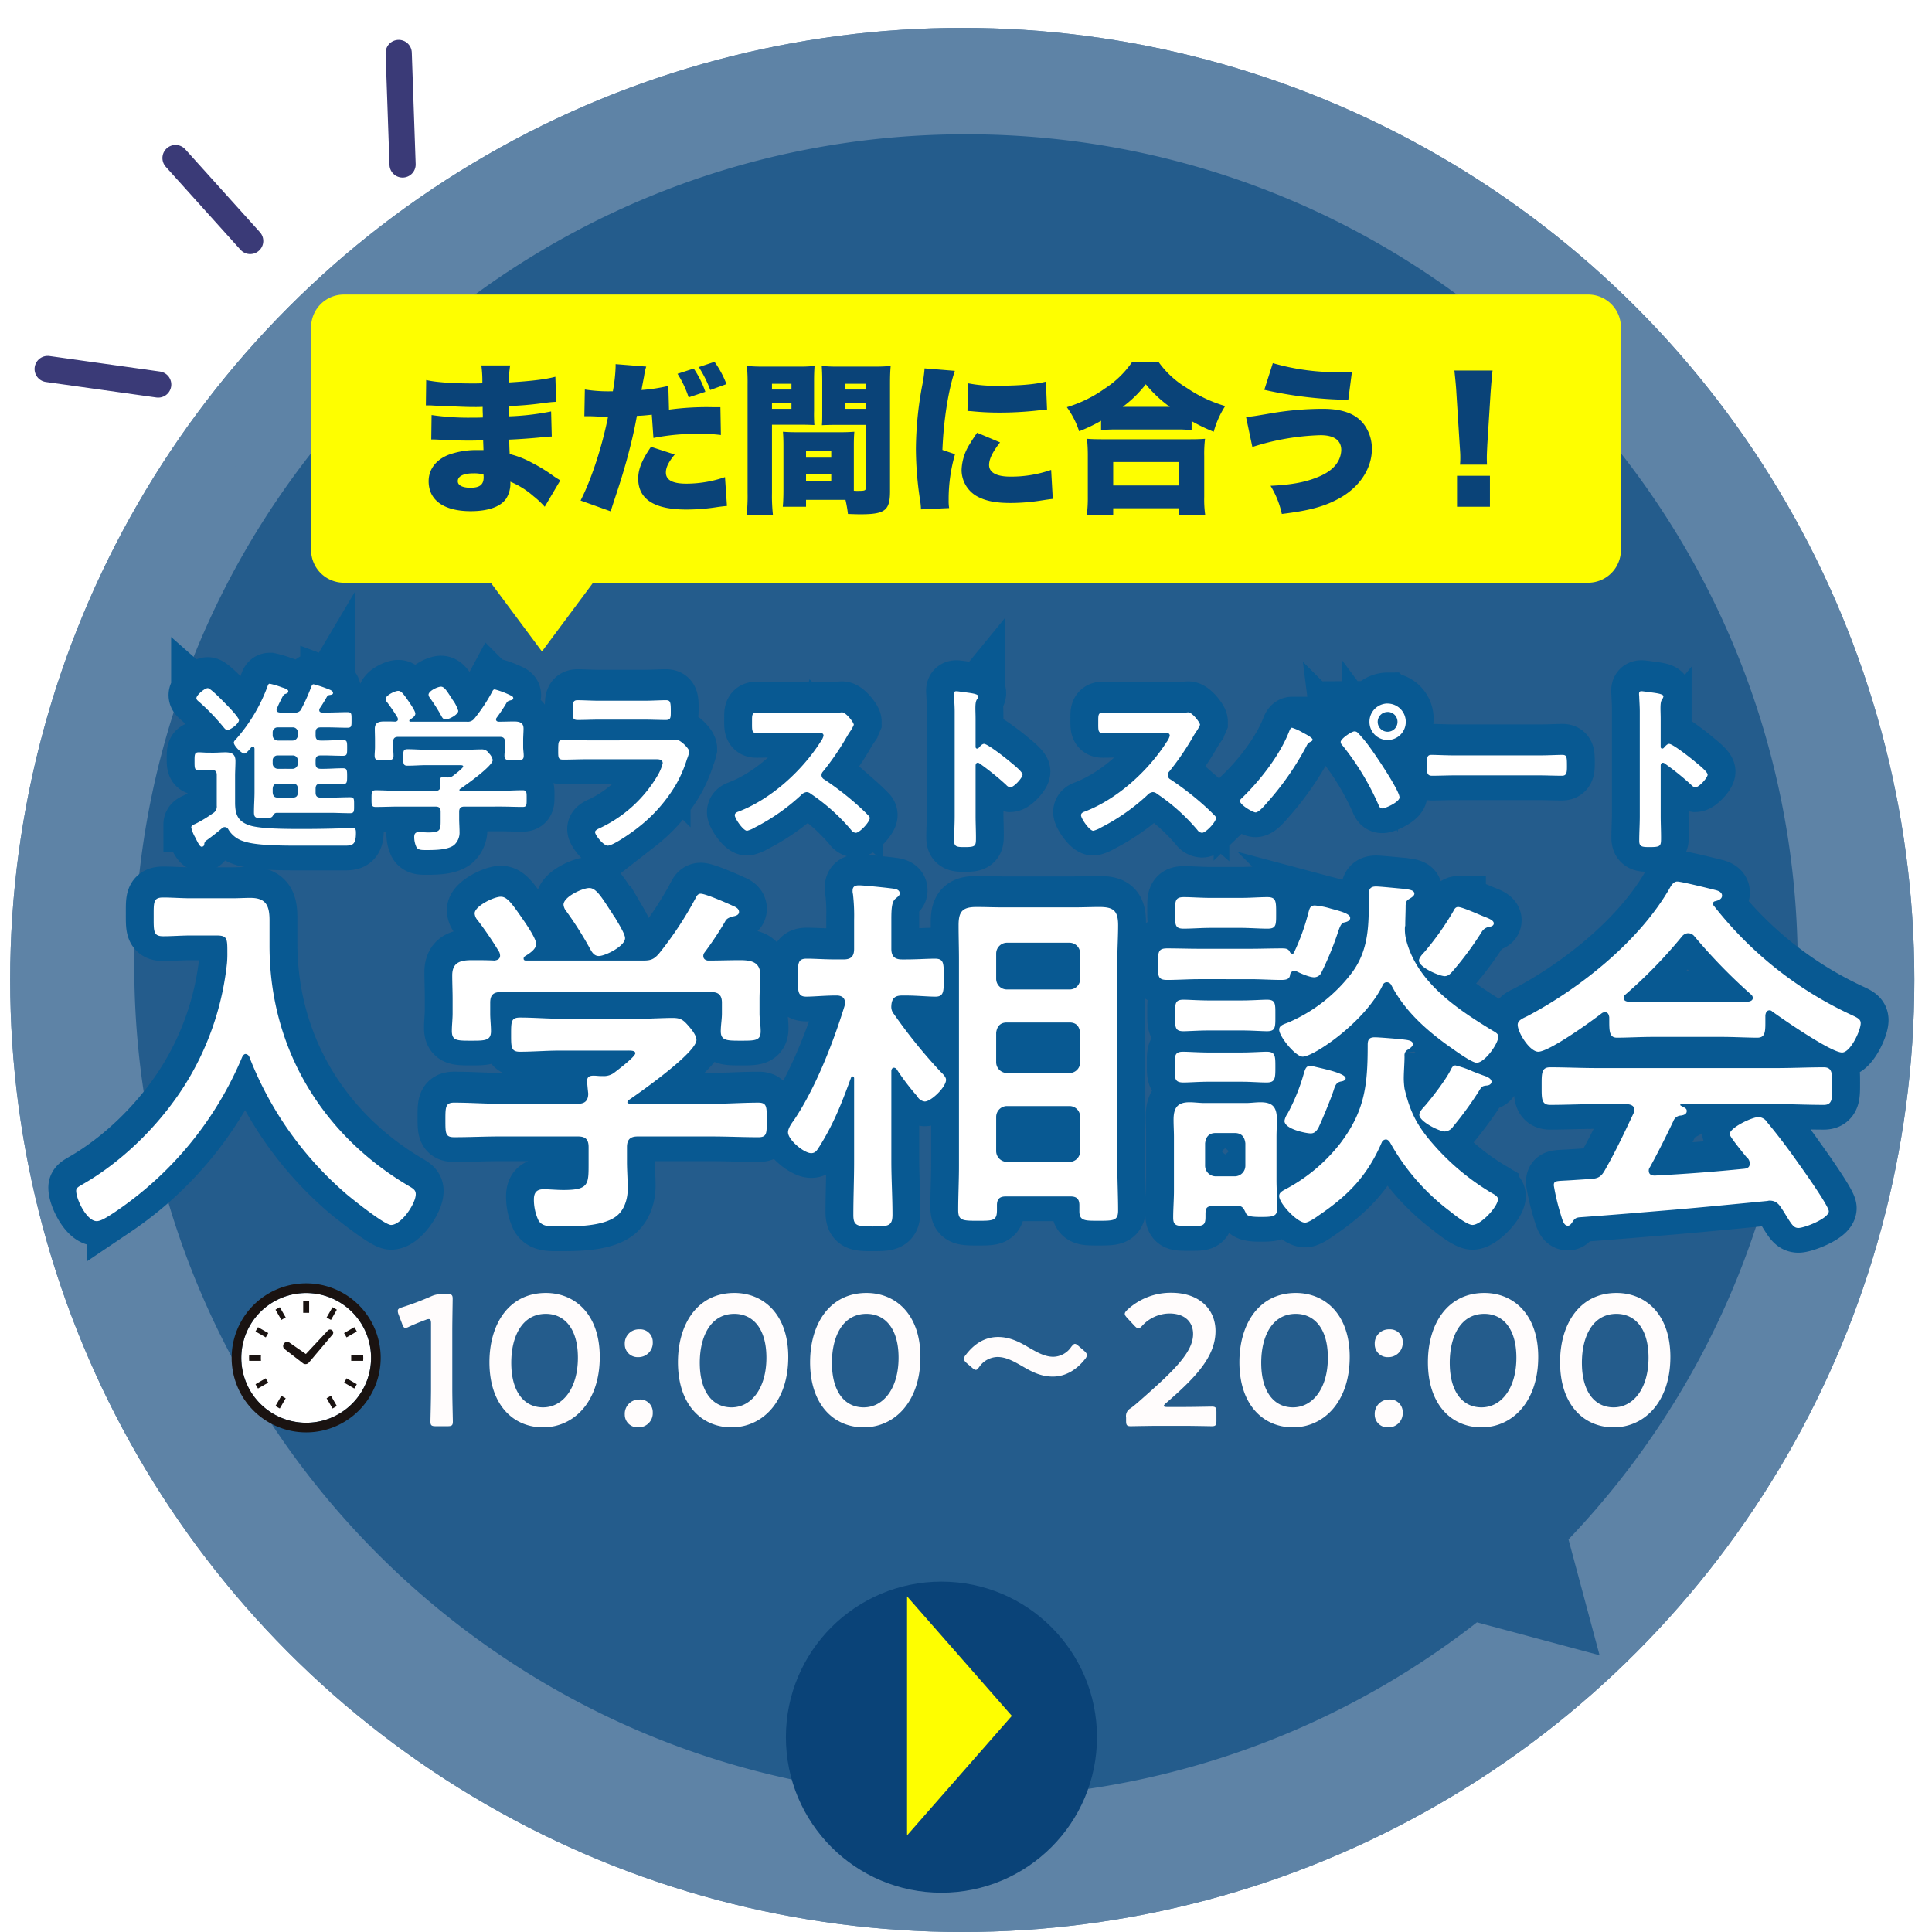
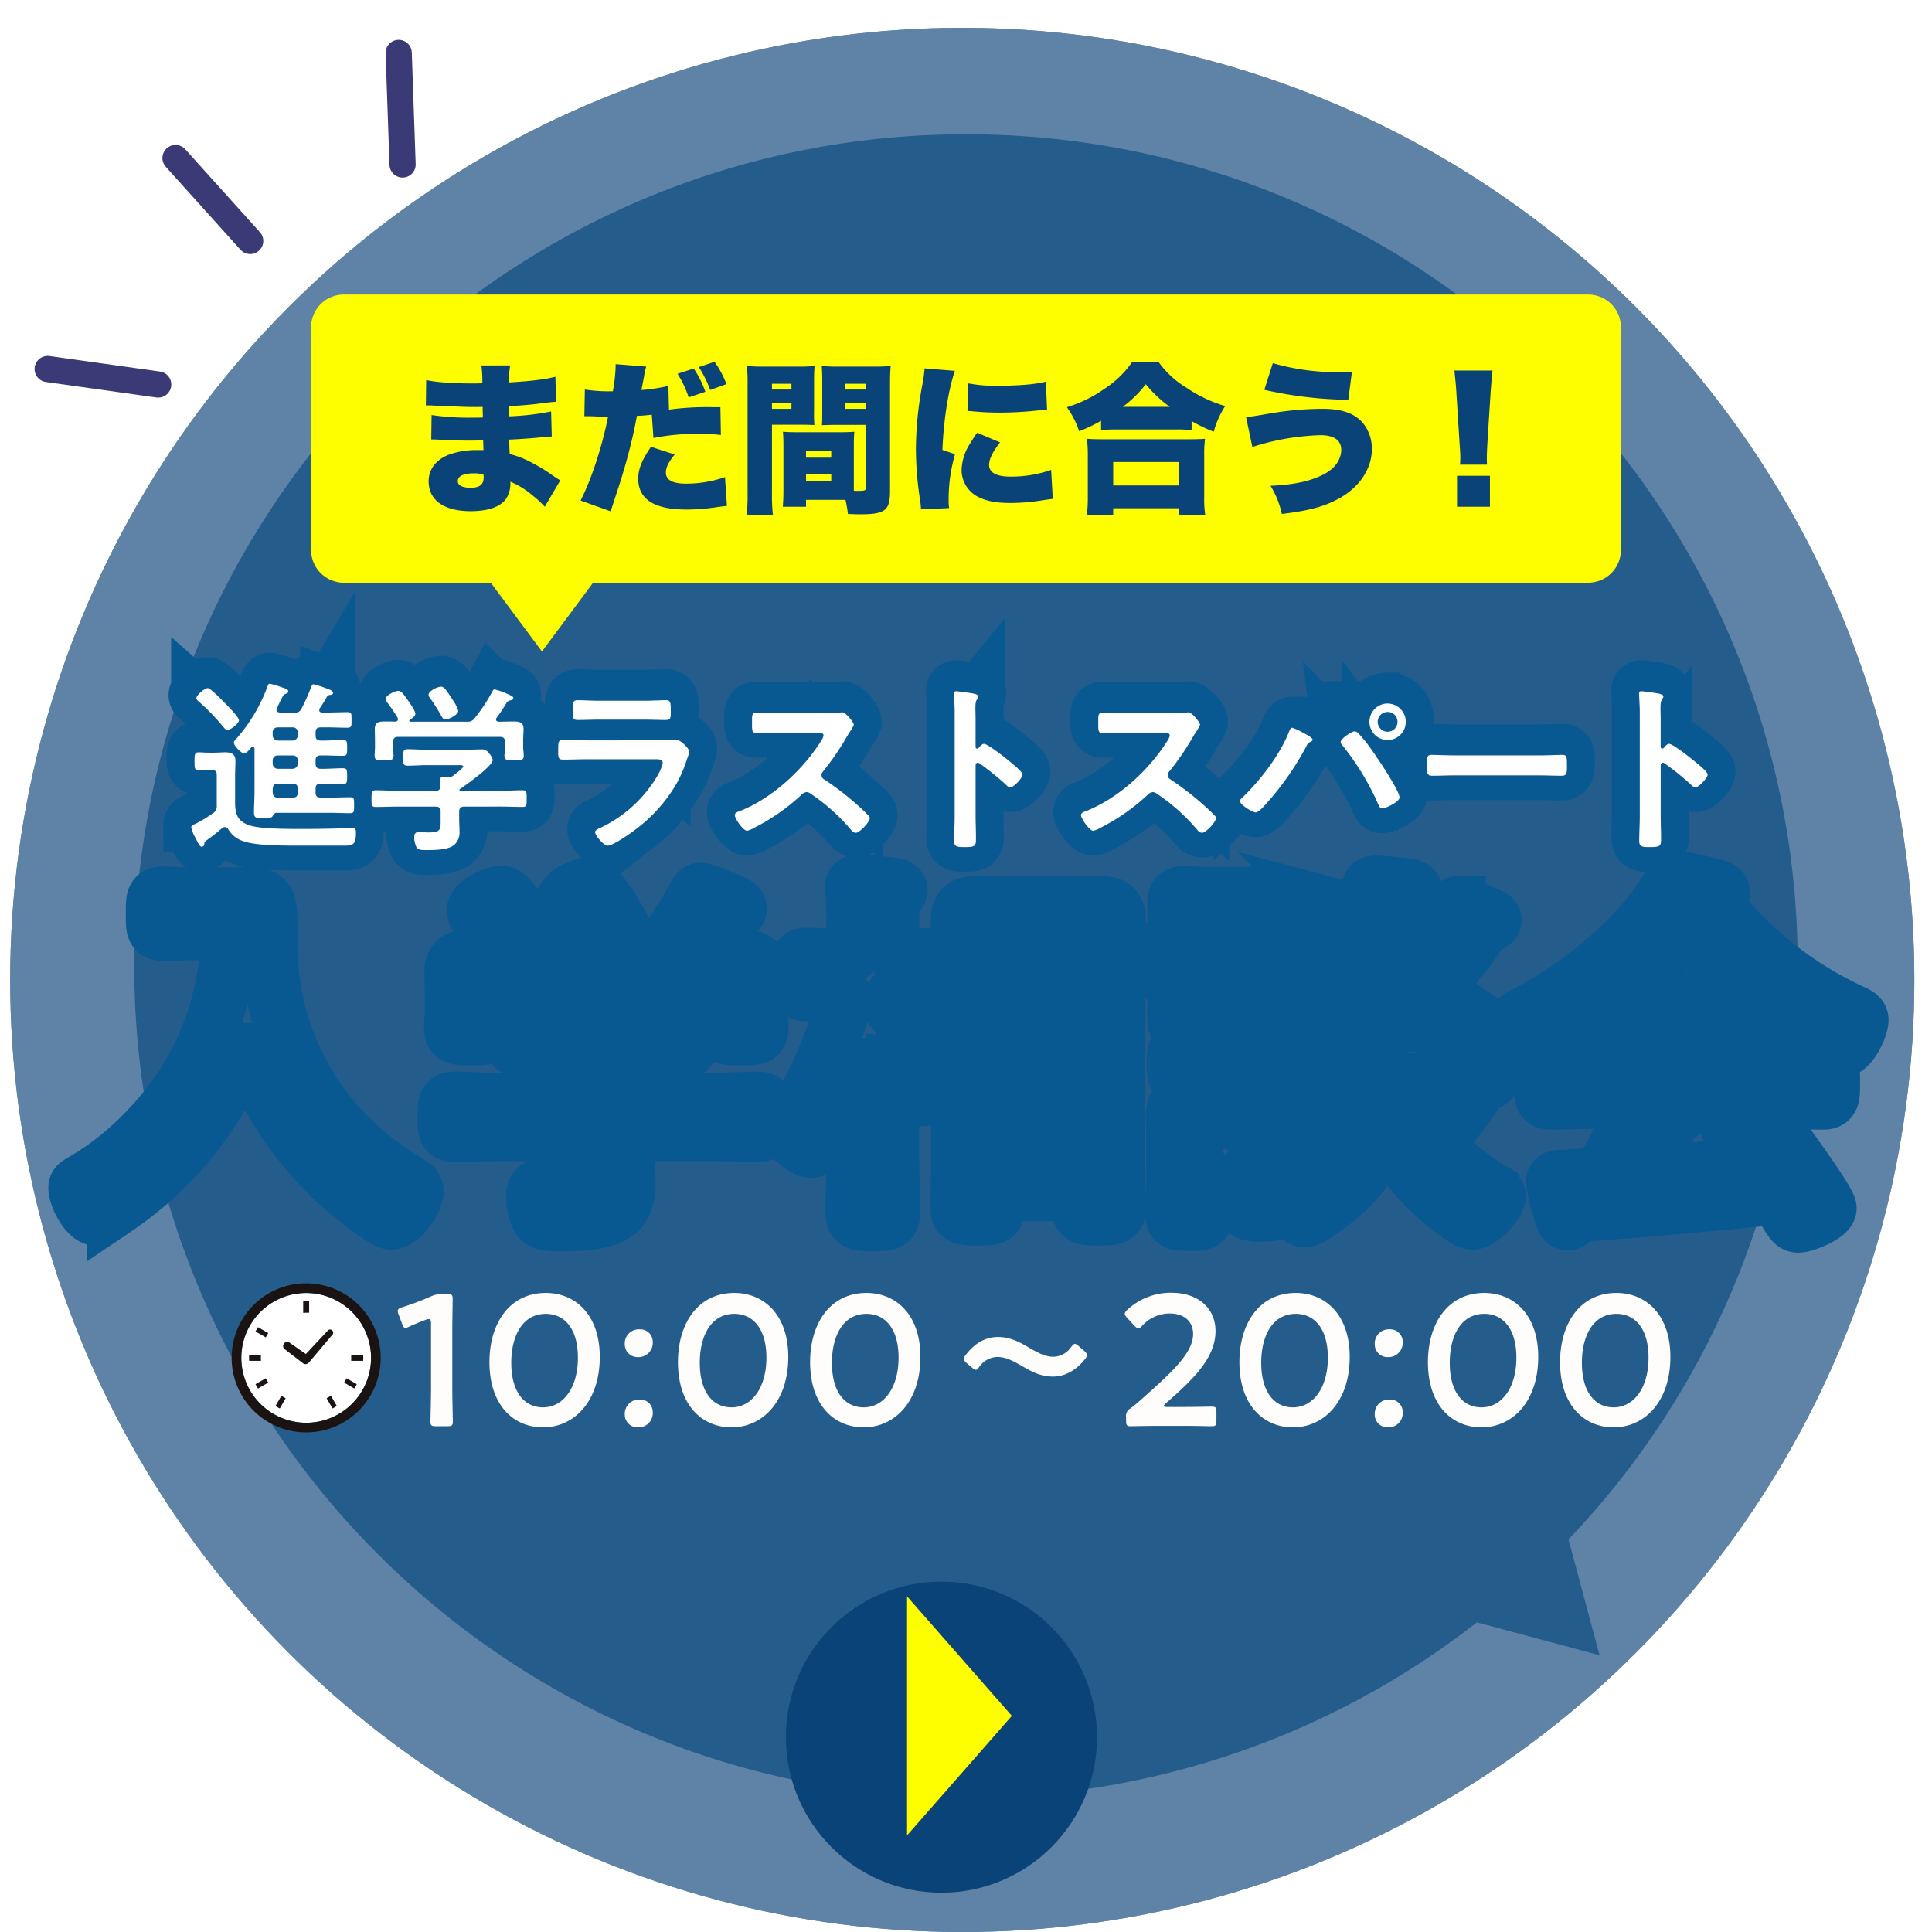
<svg xmlns="http://www.w3.org/2000/svg" width="590" height="590" viewBox="0 0 590 590">
  <defs>
    <filter id="合体_16" x="56" y="50.953" width="478" height="187" filterUnits="userSpaceOnUse">
      <feOffset input="SourceAlpha" />
      <feGaussianBlur stdDeviation="13" result="blur" />
      <feFlood flood-color="#05373e" flood-opacity="0.302" />
      <feComposite operator="in" in2="blur" />
      <feComposite in="SourceGraphic" />
    </filter>
    <filter id="楕円形_376" x="231" y="474" width="113" height="113" filterUnits="userSpaceOnUse">
      <feOffset dy="6" input="SourceAlpha" />
      <feGaussianBlur stdDeviation="3" result="blur-2" />
      <feFlood flood-opacity="0.161" />
      <feComposite operator="in" in2="blur-2" />
      <feComposite in="SourceGraphic" />
    </filter>
    <clipPath id="clip-ad-btn-8">
      <rect width="590" height="590" />
    </clipPath>
  </defs>
  <g id="ad-btn-8" clip-path="url(#clip-ad-btn-8)">
    <path id="合体_17" data-name="合体 17" d="M-1296-2046c0-140.28,113.719-254,254-254s254,113.719,254,254a253.145,253.145,0,0,1-70.009,175.11l9.49,35.372-37.444-10.046A252.937,252.937,0,0,1-1042-1792C-1182.281-1792-1296-1905.719-1296-2046Z" transform="translate(1337 2341)" fill="#085992" opacity="0.68" />
    <g id="楕円形_380" data-name="楕円形 380" transform="translate(3.108 8.5)" fill="#0a4378" stroke="#0a4378" stroke-width="19" opacity="0.66">
      <circle cx="290.75" cy="290.75" r="290.75" stroke="none" />
      <circle cx="290.75" cy="290.75" r="281.25" fill="none" />
    </g>
    <g id="グループ_7676" data-name="グループ 7676" transform="translate(-17488.695 -11236.77) rotate(-42)">
      <line id="線_42" data-name="線 42" y2="34.081" transform="matrix(0.766, -0.643, 0.643, 0.766, 5413.18, 20146.254)" fill="none" stroke="#3a3a77" stroke-linecap="round" stroke-width="8" />
      <line id="線_43" data-name="線 43" y2="34.081" transform="translate(5485.306 20124.5)" fill="none" stroke="#3a3a77" stroke-linecap="round" stroke-width="8" />
      <line id="線_44" data-name="線 44" y2="34.081" transform="matrix(0.766, 0.643, -0.643, 0.766, 5557.432, 20146.254)" fill="none" stroke="#3a3a77" stroke-linecap="round" stroke-width="8" />
    </g>
    <g transform="matrix(1, 0, 0, 1, 0, 0)" filter="url(#合体_16)">
      <path id="合体_16-2" data-name="合体 16" d="M-1241.123-2212H-1286a10,10,0,0,1-10-10v-68a10,10,0,0,1,10-10h380a10,10,0,0,1,10,10v68a10,10,0,0,1-10,10h-303.878l-15.622,21Z" transform="translate(1391 2389.95)" fill="#fefe00" />
    </g>
    <path id="パス_19813" data-name="パス 19813" d="M5.05-29.15H5.9c.15,0,.65,0,1.35.05,1.85.1,1.85.1,3.75.15,5.75.25,6.6.3,9.3.3.45,0,.95,0,2.1-.05v1.2c.05,1.2.05,1.2.05,1.3v.75c-1.55.05-2.3.05-3.35.05a77.181,77.181,0,0,1-12.3-.8l-.1,7.45c1.5,0,1.75.05,3.95.15,2.85.15,5.15.2,8.05.2.75,0,2.8-.05,3.85-.05,0,.25.05,1.25.1,2.95H21.1a25.259,25.259,0,0,0-8.9,1.35c-4,1.5-6.3,4.5-6.3,8.15,0,5.8,4.65,9.15,12.85,9.15,5.45,0,9.25-1.4,10.9-3.95a8.687,8.687,0,0,0,1.2-5.05,25.936,25.936,0,0,1,7.1,4.45,26.5,26.5,0,0,1,3.4,3.2L46.1-6.25c-.8-.5-1.15-.7-1.9-1.2a49.817,49.817,0,0,0-6.7-4.15,28.644,28.644,0,0,0-6.85-2.7c-.1-2.1-.1-2.1-.15-4.4,2.75-.1,7.55-.45,9.8-.7,2.15-.2,2.15-.2,3.2-.25l-.2-7.65a79.108,79.108,0,0,1-12.9,1.5v-3.15a98.12,98.12,0,0,0,10.05-.85c2.65-.35,2.95-.35,4.4-.45L44.6-37.9c-2.9.8-7.55,1.35-14.2,1.75a31.091,31.091,0,0,1,.4-5.2H22a34.928,34.928,0,0,1,.3,5.45c-1.5.05-2.15.05-2.75.05-6.3,0-11.45-.35-14.4-1.05Zm17.6,21.1s.05.55.05.85c0,2.25-1.2,3.2-4,3.2-2.5,0-3.9-.75-3.9-2,0-1.55,1.75-2.4,4.8-2.4A10.8,10.8,0,0,1,22.65-8.05ZM79.1-35.1a50.712,50.712,0,0,1-8.2,1.25c.45-2.5.75-3.95.8-4.25a15.807,15.807,0,0,1,.65-2.9L63-41.75v.8a48.223,48.223,0,0,1-.85,7.5H61.2A45.173,45.173,0,0,1,53.6-34l-.15,8.15h1.1c.4,0,.6,0,1.9.05.95.05,2.3.1,3.45.1a5.182,5.182,0,0,0,.8-.05c-1.85,9.3-5.1,19.2-8.4,25.65l9.2,3.3c.35-1.15.35-1.15,1.15-3.6,2.15-6.45,2.45-7.55,3.7-11.9,1.4-5.2,2.3-8.95,3.15-13.65,1.55-.05,2.15-.1,4.55-.35l.5,7.1A67.106,67.106,0,0,1,88.6-20.45a45.059,45.059,0,0,1,6.55.35L95-28.6H92.55a85.006,85.006,0,0,0-13.25.75Zm2.8-3.7a31.2,31.2,0,0,1,3.4,7.2l5.1-1.7a29.414,29.414,0,0,0-3.55-7.1Zm6.5-2.05a36.477,36.477,0,0,1,3.5,7l4.95-1.8a29.441,29.441,0,0,0-3.65-6.8ZM73.8-16.5c-2.75,4-3.9,6.8-3.9,9.7q0,9.45,14.7,9.45a61.244,61.244,0,0,0,9.75-.8c1.2-.15,1.65-.2,2.65-.3l-.6-8.8a36.222,36.222,0,0,1-11.8,2c-4.2,0-6.25-1.1-6.25-3.4,0-1.55.8-3.2,2.7-5.5Zm61.95-.35c0-1.9.05-3.1.15-4.25-1.35.1-2.45.15-4.35.15h-13.1c-1.8,0-3-.05-4.35-.15.1,1.2.15,2.5.15,4.25V-3.5c0,1.95-.05,3.75-.2,5.3h7.1V-.3H133.2a39.026,39.026,0,0,1,.75,4.3c2.95.1,3.1.1,3.75.1,7.6,0,9.1-1.15,9.1-7.1V-35.55c0-2.65.05-3.95.2-5.65a44,44,0,0,1-5.05.2h-10.9a43.323,43.323,0,0,1-5.1-.2c.1,1.5.15,2.75.15,4.6v9.1c0,2.6,0,3.05-.1,4.4,1.05-.05,2.75-.1,4.1-.1h9.3v19c0,1.1-.1,1.15-2.8,1.15a7.445,7.445,0,0,1-.85-.05V-16.85Zm-2.65-18.9h6.3V-34h-6.3Zm0,5.85h6.3v1.8h-6.3ZM121.15-15.2h7.7v2h-7.7Zm0,7h7.7v2.05h-7.7Zm-10.4-15.05h8.85c1.5,0,3,.05,4.1.1a43.261,43.261,0,0,1-.1-4.35v-9.1c0-1.95.05-3.1.15-4.6a40.675,40.675,0,0,1-5.1.2h-10.5a44.561,44.561,0,0,1-5.05-.2,56.225,56.225,0,0,1,.2,5.75V-2.4a51.782,51.782,0,0,1-.3,6.75h8.05a51.933,51.933,0,0,1-.3-6.7Zm0-12.5h5.95V-34h-5.95Zm0,5.85h5.95v1.8h-5.95Zm46.6-10.55a41.156,41.156,0,0,1-.75,5.35,108.15,108.15,0,0,0-1.9,19.25A105.642,105.642,0,0,0,156-.05a20.09,20.09,0,0,1,.25,2.65l8.6-.4a14,14,0,0,1-.15-2.45,49.337,49.337,0,0,1,1.95-14l-3.85-1.3c.35-9.1,1.85-18.45,3.8-24.15Zm13.1,13c.7.05,1.05.05,1.45.1a82.5,82.5,0,0,0,8.6.4c3.45,0,7.1-.2,10.55-.55,2.75-.3,3.25-.35,3.7-.35l-.35-8.55c-3.35.85-8.25,1.25-14.9,1.25a41.764,41.764,0,0,1-8.9-.75Zm2.95,6.65c-1.35,1.95-1.65,2.45-2.35,3.6a15.669,15.669,0,0,0-2.4,7.8,9.262,9.262,0,0,0,4.6,7.95c2.6,1.45,5.7,2.1,10.35,2.1A61.228,61.228,0,0,0,192.25,0c2.95-.45,2.95-.45,4.25-.6L196-9.45A37.159,37.159,0,0,1,183.55-7.4c-4.25,0-6.5-1.25-6.5-3.55,0-1.8,1.05-3.95,3.35-6.9Zm37.85-.8a46.2,46.2,0,0,1,4.65-.2h18.2a41.945,41.945,0,0,1,4.8.2v-2.75a53.329,53.329,0,0,0,6.75,3.25,28.04,28.04,0,0,1,3.5-7.85A41.563,41.563,0,0,1,237.4-34.5a28.578,28.578,0,0,1-8.55-7.85H220.7a29.766,29.766,0,0,1-8.3,8.05,39.688,39.688,0,0,1-11.6,5.7,26.752,26.752,0,0,1,3.75,7.35,48.624,48.624,0,0,0,6.7-3.2Zm6.6-7.1a35.49,35.49,0,0,0,7.05-6.9,38.838,38.838,0,0,0,7.35,6.9Zm-2.9,33V2.25H235V4.3h8.05a33.376,33.376,0,0,1-.3-5.55v-12.4a37.746,37.746,0,0,1,.25-5.3c-1.2.1-2.65.15-4.85.15h-26.4c-2.2,0-3.65-.05-4.8-.15a49.448,49.448,0,0,1,.25,5.3V-1.3a42.265,42.265,0,0,1-.3,5.6Zm0-16.15H235V-4.7H214.95ZM261.1-33.9a123.556,123.556,0,0,0,25.65,3.05l1.1-8.5c-1.7.05-2.55.05-3.45.05a70.6,70.6,0,0,1-20.7-2.75Zm-3.65,17.45a74.623,74.623,0,0,1,20.8-3.6c4.15,0,6.35,1.55,6.35,4.55a7.452,7.452,0,0,1-.95,3.4c-1.15,2.1-3.4,3.8-6.75,5.05-3.65,1.45-8.1,2.2-13.9,2.45A27.709,27.709,0,0,1,266.45,4c8.2-1,12.7-2.2,17.05-4.5,6.5-3.4,10.45-9.2,10.45-15.35a12.492,12.492,0,0,0-1.9-6.75c-2.35-3.75-6.6-5.5-13.15-5.5a96.752,96.752,0,0,0-16.8,1.55c-5.05.85-5.05.85-6.6.85Zm71.65,5.4c-.05-1.25-.05-1.8-.05-2.3,0-.75.05-1.75.15-3.85l1-15.85c.15-2.1.45-5.6.6-6.75H319.15c.25,2.45.5,4.7.6,6.75l1,15.85c.2,2.95.2,2.95.2,3.9a18.506,18.506,0,0,1-.1,2.25ZM330,1.8V-7.65H319.95V1.8Z" transform="translate(125 152.952)" fill="#0a4378" />
    <g transform="matrix(1, 0, 0, 1, 0, 0)" filter="url(#楕円形_376)">
      <circle id="楕円形_376-2" data-name="楕円形 376" cx="47.5" cy="47.5" r="47.5" transform="translate(240 477)" fill="#0a4378" />
    </g>
    <path id="多角形_3" data-name="多角形 3" d="M36.5,0,73,32H0Z" transform="translate(309 487.5) rotate(90)" fill="#fefe00" />
    <path id="パス_19818" data-name="パス 19818" d="M18.867-29.412c0-3.306.114-9.12.114-9.975,0-1.2-.342-1.425-1.653-1.425H15.789a7.57,7.57,0,0,0-3.363.684,88.653,88.653,0,0,1-8.892,3.363c-.969.285-1.311.57-1.311,1.083A3.058,3.058,0,0,0,2.451-34.6l1.083,2.85c.285.855.513,1.254,1.026,1.254a2.563,2.563,0,0,0,1.083-.342c1.482-.684,3.42-1.482,5.13-2.109a2.327,2.327,0,0,1,.912-.228c.513,0,.684.4.684,1.368v19.95c0,3.306-.171,9.291-.171,9.975,0,1.2.342,1.425,1.653,1.425h3.534c1.311,0,1.653-.228,1.653-1.425,0-.684-.171-6.669-.171-9.975ZM47.424-41.154c-11.229,0-17.214,9.462-17.214,21.147,0,13,7.239,19.893,16.359,19.893C56.088-.114,63.9-8.037,63.9-21.6,63.9-34.6,56.373-41.154,47.424-41.154Zm0,6.384c5.643,0,9.8,4.446,9.8,13.395,0,9.291-4.56,15.162-10.659,15.162-5.757,0-9.69-4.731-9.69-13.623C36.879-27.873,40.185-34.77,47.424-34.77ZM76.038-8.607a4.349,4.349,0,0,0-4.5,4.56A3.864,3.864,0,0,0,75.582-.114a4.321,4.321,0,0,0,4.5-4.56A3.831,3.831,0,0,0,76.038-8.607Zm0-21.432a4.3,4.3,0,0,0-4.5,4.5,3.91,3.91,0,0,0,4.047,3.99,4.366,4.366,0,0,0,4.5-4.617A3.818,3.818,0,0,0,76.038-30.039Zm28.956-11.115c-11.229,0-17.214,9.462-17.214,21.147,0,13,7.239,19.893,16.359,19.893,9.519,0,17.328-7.923,17.328-21.489C121.467-34.6,113.943-41.154,104.994-41.154Zm0,6.384c5.643,0,9.8,4.446,9.8,13.395,0,9.291-4.56,15.162-10.659,15.162-5.757,0-9.69-4.731-9.69-13.623C94.449-27.873,97.755-34.77,104.994-34.77Zm40.356-6.384c-11.229,0-17.214,9.462-17.214,21.147,0,13,7.239,19.893,16.359,19.893,9.519,0,17.328-7.923,17.328-21.489C161.823-34.6,154.3-41.154,145.35-41.154Zm0,6.384c5.643,0,9.8,4.446,9.8,13.395,0,9.291-4.56,15.162-10.659,15.162-5.757,0-9.69-4.731-9.69-13.623C134.805-27.873,138.111-34.77,145.35-34.77Zm66.462,11.286-1.653-1.425c-.513-.456-.855-.684-1.14-.684-.342,0-.627.285-1.14.912a6.758,6.758,0,0,1-5.472,3.021c-2.565,0-4.845-1.311-7.239-2.679-2.793-1.653-5.814-3.363-9.633-3.363-4.161,0-7.41,2.223-9.861,5.472a2.186,2.186,0,0,0-.57,1.2c0,.4.285.8.855,1.311l1.6,1.368c.513.456.855.684,1.2.684s.627-.342,1.083-.969a6.95,6.95,0,0,1,5.472-2.964c2.679,0,4.959,1.311,7.467,2.736,2.736,1.6,5.643,3.249,9.462,3.249,3.99,0,7.353-2.166,9.861-5.358a2.186,2.186,0,0,0,.57-1.2C212.667-22.572,212.382-22.971,211.812-23.484ZM237.177-6.327q-1.026,0-1.026-.342c0-.171.171-.4.627-.8,8.721-7.581,15.162-14.022,15.162-22.059,0-6.555-4.845-11.685-13.509-11.685a19.476,19.476,0,0,0-13.4,5.187c-.513.513-.8.855-.8,1.254,0,.342.228.684.684,1.2l2.28,2.451c.513.513.855.8,1.14.8.342,0,.684-.228,1.2-.8a11.439,11.439,0,0,1,8.322-3.762c4.674,0,7.239,2.565,7.239,6.27,0,5.586-5.928,11.286-16.188,20.292-.969.855-1.881,1.653-2.907,2.394a2.681,2.681,0,0,0-1.368,2.793v1.026c0,1.311.228,1.653,1.425,1.653.4,0,5.757-.114,8.664-.114h7.41c2.907,0,8.265.114,8.664.114,1.2,0,1.425-.342,1.425-1.653V-4.788c0-1.311-.228-1.653-1.425-1.653-.4,0-5.757.114-8.664.114ZM276.45-41.154c-11.229,0-17.214,9.462-17.214,21.147,0,13,7.239,19.893,16.359,19.893,9.519,0,17.328-7.923,17.328-21.489C292.923-34.6,285.4-41.154,276.45-41.154Zm0,6.384c5.643,0,9.8,4.446,9.8,13.395,0,9.291-4.56,15.162-10.659,15.162-5.757,0-9.69-4.731-9.69-13.623C265.905-27.873,269.211-34.77,276.45-34.77ZM305.064-8.607a4.35,4.35,0,0,0-4.5,4.56,3.864,3.864,0,0,0,4.047,3.933,4.321,4.321,0,0,0,4.5-4.56A3.831,3.831,0,0,0,305.064-8.607Zm0-21.432a4.3,4.3,0,0,0-4.5,4.5,3.91,3.91,0,0,0,4.047,3.99,4.366,4.366,0,0,0,4.5-4.617A3.818,3.818,0,0,0,305.064-30.039ZM334.02-41.154c-11.229,0-17.214,9.462-17.214,21.147,0,13,7.239,19.893,16.359,19.893,9.519,0,17.328-7.923,17.328-21.489C350.493-34.6,342.969-41.154,334.02-41.154Zm0,6.384c5.643,0,9.8,4.446,9.8,13.395,0,9.291-4.56,15.162-10.659,15.162-5.757,0-9.69-4.731-9.69-13.623C323.475-27.873,326.781-34.77,334.02-34.77Zm40.356-6.384c-11.229,0-17.214,9.462-17.214,21.147,0,13,7.239,19.893,16.359,19.893,9.519,0,17.328-7.923,17.328-21.489C390.849-34.6,383.325-41.154,374.376-41.154Zm0,6.384c5.643,0,9.8,4.446,9.8,13.395,0,9.291-4.56,15.162-10.659,15.162-5.757,0-9.69-4.731-9.69-13.623C363.831-27.873,367.137-34.77,374.376-34.77Z" transform="translate(119.257 436)" fill="#fffcfc" />
    <g id="グループ_7623" data-name="グループ 7623" transform="translate(70.743 391.909)">
      <g id="グループ_7621" data-name="グループ 7621" transform="translate(0 0)">
        <path id="パス_19549" data-name="パス 19549" d="M1100.282,158.055a19.814,19.814,0,1,1,14.018-5.805,19.758,19.758,0,0,1-14.018,5.805" transform="translate(-1077.525 -115.475)" fill="#fff" />
        <path id="パス_19550" data-name="パス 19550" d="M1084.554,127.547l5.76,4.446.08.045.035.021a1.321,1.321,0,0,0,1.6-.353l.041-.038,7.061-8.355a.959.959,0,1,0-1.418-1.263l-6.6,7.054-5.1-3.55a1.247,1.247,0,0,0-1.46,1.993" transform="translate(-1068.45 -107.512)" fill="#1a1311" />
        <path id="パス_19551" data-name="パス 19551" d="M1084.756,124.788a8.888,8.888,0,0,1,.038-.91h-3.616c-.024.3-.031.605-.031.91s.007.612.031.91h3.616a8.805,8.805,0,0,1-.038-.91" transform="translate(-1075.83 -102.031)" fill="#1a1311" />
-         <path id="パス_19552" data-name="パス 19552" d="M1085.419,123.471c.342-.218.692-.422,1.045-.6l.139-.066-1.8-3.131a13.954,13.954,0,0,0-1.318.754l1.806,3.134Z" transform="translate(-1070.093 -112.376)" fill="#1a1311" />
        <path id="パス_19553" data-name="パス 19553" d="M1081.719,122.749l3.131,1.8.761-1.315-3.135-1.8a13.888,13.888,0,0,0-.757,1.315" transform="translate(-1074.426 -108.042)" fill="#1a1311" />
        <path id="パス_19554" data-name="パス 19554" d="M1090.232,126.088c-.187.356-.387.7-.609,1.041l-.09.131,3.135,1.8a14.886,14.886,0,0,0,.761-1.308l-3.124-1.809Z" transform="translate(-1055.207 -96.944)" fill="#1a1311" />
        <path id="パス_19555" data-name="パス 19555" d="M1084.919,126.083l-.077-.138-3.124,1.806a12.759,12.759,0,0,0,.757,1.315l3.135-1.8-.09-.135a9.983,9.983,0,0,1-.6-1.045" transform="translate(-1074.426 -96.947)" fill="#1a1311" />
        <path id="パス_19556" data-name="パス 19556" d="M1085.419,127.575l-.131-.09-1.806,3.134a14.828,14.828,0,0,0,1.318.761l1.8-3.131-.139-.066c-.353-.183-.7-.387-1.045-.609" transform="translate(-1070.093 -93.159)" fill="#1a1311" />
-         <path id="パス_19557" data-name="パス 19557" d="M1087.993,122.8l1.318.765,1.8-3.134a13.352,13.352,0,0,0-1.311-.754Z" transform="translate(-1058.994 -112.376)" fill="#1a1311" />
-         <path id="パス_19558" data-name="パス 19558" d="M1087.746,122.747v-3.612c-.3-.028-.605-.035-.91-.035s-.609.007-.91.035v3.65h1.82Z" transform="translate(-1064.079 -113.781)" fill="#1a1311" />
+         <path id="パス_19558" data-name="パス 19558" d="M1087.746,122.747v-3.612c-.3-.028-.605-.035-.91-.035s-.609.007-.91.035v3.65Z" transform="translate(-1064.079 -113.781)" fill="#1a1311" />
        <path id="パス_19559" data-name="パス 19559" d="M1087.993,128.256l1.809,3.127c.45-.235.885-.488,1.311-.765l-1.8-3.134Z" transform="translate(-1058.994 -93.159)" fill="#1a1311" />
-         <path id="パス_19560" data-name="パス 19560" d="M1093.429,122.749a13.74,13.74,0,0,0-.761-1.315l-3.135,1.8.765,1.315Z" transform="translate(-1055.207 -108.042)" fill="#1a1311" />
        <path id="パス_19561" data-name="パス 19561" d="M1093.821,123.878h-3.657v1.82h3.657c.021-.3.028-.6.028-.91s-.007-.609-.028-.91" transform="translate(-1053.655 -102.031)" fill="#1a1311" />
        <path id="パス_19562" data-name="パス 19562" d="M1102.368,117.563a22.759,22.759,0,1,0,22.757,22.757,22.755,22.755,0,0,0-22.757-22.757m0,42.581a19.814,19.814,0,1,1,14.018-5.805,19.759,19.759,0,0,1-14.018,5.805" transform="translate(-1079.611 -117.563)" fill="#1a1311" />
      </g>
    </g>
    <path id="パス_19816" data-name="パス 19816" d="M52.316-72.848A87.422,87.422,0,0,1,40.832-37.932c-7.54,12.876-19.6,25.172-32.6,32.6-1.16.7-1.972,1.044-1.972,1.972,0,2.668,3.248,9.28,6.264,9.28,1.16,0,2.784-.928,5.568-2.784A106.786,106.786,0,0,0,56.956-44.2c.232-.464.58-.928,1.044-.928a1.378,1.378,0,0,1,1.16.928A105.5,105.5,0,0,0,89.088-2.088c1.972,1.624,11.368,9.164,13.34,9.164,3.132,0,7.54-6.5,7.54-9.4,0-1.16-.7-1.624-1.624-2.2-26.912-15.66-43.036-42.34-43.036-73.66v-7.772c0-4.408-1.044-6.844-5.8-6.844-1.856,0-3.712.116-5.684.116H41.18c-2.784,0-5.684-.232-8.352-.232-3.016,0-2.9,1.392-2.9,5.8,0,4.524-.116,6.032,2.9,6.032,2.784,0,5.568-.232,8.352-.232h8c3.248,0,3.248,1.044,3.248,5.1A32.6,32.6,0,0,1,52.316-72.848ZM173.884-80.5c0-1.276-1.972-4.408-3.132-6.38a7.869,7.869,0,0,1-.7-1.044c-3.132-4.756-4.872-7.888-7.076-7.888-2.088,0-7.888,2.668-7.888,5.1a3.78,3.78,0,0,0,.928,2.088,108.5,108.5,0,0,1,7.308,11.6c.58,1.044,1.276,1.972,2.552,1.972C167.852-75.052,173.884-78.068,173.884-80.5Zm25.288,6.844c-.7-.116-1.392-.464-1.392-1.392a1.619,1.619,0,0,1,.348-1.044,101.711,101.711,0,0,0,6.264-9.4c.464-1.044,1.276-1.276,2.32-1.624.7-.116,1.972-.348,1.972-1.392s-1.044-1.508-1.856-1.856c-1.74-.812-8.352-3.712-9.86-3.712-.928,0-1.276.812-1.624,1.508a108.339,108.339,0,0,1-11.136,16.82c-1.624,1.856-2.668,2.088-4.988,2.088H143.608c-.348,0-.7-.116-.7-.58a.827.827,0,0,1,.348-.7c1.276-.812,3.48-2.088,3.48-3.828,0-1.624-3.132-6.148-4.176-7.656-3.364-4.872-4.756-6.728-6.612-6.728-2.2,0-8,2.9-8,5.1a3.455,3.455,0,0,0,.928,2.088,110.6,110.6,0,0,1,6.612,9.744,3.387,3.387,0,0,1,.232,1.044c0,1.044-.812,1.392-1.74,1.508-2.2-.116-4.408-.116-6.728-.116-3.364,0-6.148.464-6.148,4.64,0,2.32.116,4.756.116,7.308v4.292c0,1.74-.232,3.712-.232,5.336,0,3.016,1.508,3.016,5.916,3.016,4.176,0,6.032,0,6.032-2.9,0-1.74-.232-3.6-.232-5.452v-3.248c0-2.32.928-3.248,3.248-3.248h64.264c2.2,0,3.248.928,3.248,3.248v3.248c0,1.856-.348,3.6-.348,5.452,0,2.9,1.856,2.9,6.148,2.9,4.408,0,6.032,0,6.032-2.9,0-1.856-.348-3.712-.348-5.452v-4.292c0-2.668.232-5.1.232-7.424,0-4.06-2.9-4.524-6.264-4.524C205.668-73.776,202.42-73.66,199.172-73.66Zm1.392,53.708c4.64,0,9.4.232,14.036.232,2.668,0,2.552-1.276,2.552-5.22s.116-5.336-2.552-5.336c-4.64,0-9.4.348-14.036.348H175.276c-.348-.116-.58-.116-.7-.464.116-.348.116-.464.464-.7,3.6-2.436,20.648-14.5,20.648-18.328,0-1.392-1.508-3.248-2.436-4.292-1.508-1.74-2.32-2.436-4.756-2.436-3.248,0-6.38.232-9.628.232H153.816c-3.944,0-7.888-.348-11.948-.348-2.784,0-2.784,1.16-2.784,5.22,0,3.828,0,5.22,2.668,5.22,4.06,0,8.12-.348,12.064-.348h20.3c1.276,0,2.9-.116,2.9.812,0,1.044-5.22,4.988-6.264,5.8a5.28,5.28,0,0,1-3.712,1.16h-.58c-.7,0-1.392-.116-2.2-.116-1.044,0-1.972.232-1.972,1.624,0,.464.232,2.9.348,3.828,0,2.2-1.044,3.132-3.132,3.132H135.72c-4.756,0-9.4-.348-14.036-.348-2.668,0-2.668,1.392-2.668,5.336,0,4.06,0,5.22,2.668,5.22,4.756,0,9.4-.232,14.036-.232H159.5c2.32,0,3.248.928,3.248,3.248v4.872c0,6.5.116,8.236-7.656,8.236-2.2,0-4.408-.232-6.032-.232-2.2,0-3.016,1.044-3.016,3.132a15.045,15.045,0,0,0,1.392,6.38c1.16,1.972,3.48,1.856,6.5,1.856,4.872,0,13.224,0,17.284-3.132,2.436-1.856,3.48-5.22,3.48-8.352,0-2.784-.232-5.568-.232-8.352V-16.7c0-2.32,1.044-3.248,3.248-3.248Zm86.652-6.032a3.319,3.319,0,0,1,3.248-3.248H309.6a3.242,3.242,0,0,1,3.248,3.248v10.556A3.242,3.242,0,0,1,309.6-12.18h-19.14a3.319,3.319,0,0,1-3.248-3.248Zm0-25.636c.232-1.972,1.276-3.132,3.248-3.132H309.6c2.088,0,3.016,1.16,3.248,3.132v9.048a3.242,3.242,0,0,1-3.248,3.248h-19.14a3.319,3.319,0,0,1-3.248-3.248Zm3.248-13.224a3.242,3.242,0,0,1-3.248-3.248v-7.772a3.319,3.319,0,0,1,3.248-3.248H309.6a3.242,3.242,0,0,1,3.248,3.248v7.772a3.172,3.172,0,0,1-3.248,3.248ZM312.62,2.9c0,3.016,1.856,2.9,5.916,2.9,4.524,0,5.916,0,5.916-3.132,0-4.524-.232-9.048-.232-13.572V-73.892c0-3.48.232-7.076.232-10.556,0-4.408-1.392-5.568-5.684-5.568-2.552,0-5.22.116-7.772.116H289.188c-2.668,0-5.336-.116-8-.116-4.292,0-5.452,1.392-5.452,5.568,0,3.6.116,7.076.116,10.556V-10.9c0,4.524-.232,8.932-.232,13.456,0,3.248,1.392,3.248,6.032,3.248s5.8,0,5.8-3.248V1.044c0-1.856.812-2.668,2.668-2.668h19.836c1.856,0,2.668.812,2.668,2.668Zm-55.8-43.384a73.273,73.273,0,0,0,6.264,8.236,3.044,3.044,0,0,0,2.32,1.624c1.972,0,6.5-4.408,6.5-6.612,0-.928-1.044-1.856-1.74-2.552A158.316,158.316,0,0,1,256.012-57.3a3.4,3.4,0,0,1-.812-2.552c.116-2.2,1.044-3.132,3.248-3.132h1.16c3.364,0,6.728.348,9.048.348,2.668,0,2.552-1.74,2.552-5.8,0-4.292.116-5.8-2.668-5.8-2.436,0-5.568.232-8.932.232h-1.16c-2.2,0-3.248-.928-3.248-3.248v-8.816c0-3.364.116-5.568,1.276-6.5.812-.7,1.276-.928,1.276-1.624,0-1.276-1.624-1.392-2.552-1.508-1.74-.232-8.352-.928-9.86-.928-1.044,0-1.972.232-1.972,1.624a3.212,3.212,0,0,0,.116,1.044,58.106,58.106,0,0,1,.348,7.888v8.816c0,2.32-.928,3.248-3.248,3.248h-2.32c-3.364,0-6.5-.232-8.932-.232-2.784,0-2.668,1.508-2.668,5.8,0,4.06-.116,5.8,2.552,5.8,2.32,0,5.684-.348,9.048-.348h.232c1.392,0,2.552.58,2.552,2.2,0,.232-.116.58-.116.928C237.452-48.6,232-34.568,225.388-24.824c-.7.928-1.74,2.436-1.74,3.6,0,2.32,4.872,6.38,7.076,6.38,1.392,0,1.856-1.044,2.552-2.088,4.408-7.076,6.728-13.108,9.628-21a.518.518,0,0,1,.464-.348c.348,0,.464.348.464.58v25.288c0,5.568-.232,11.02-.232,16.472,0,3.364,1.276,3.48,5.916,3.48,4.756,0,6.032-.116,6.032-3.6,0-5.452-.348-10.9-.348-16.356V-39.9c0-.464.232-1.044.812-1.044A1.174,1.174,0,0,1,256.824-40.484ZM438.48-36.656c0-.928-1.276-1.508-1.972-1.74s-2.2-.812-3.712-1.392a29.245,29.245,0,0,0-5.336-1.856c-.7,0-1.044.58-1.392,1.276-1.392,2.9-5.568,8.352-7.772,10.9-.928,1.044-1.856,1.972-1.856,2.9,0,2.088,6.148,5.1,7.772,5.1a3.307,3.307,0,0,0,2.552-1.508,106.73,106.73,0,0,0,8-11.02c.7-1.16.928-1.392,2.32-1.508C438.132-35.612,438.48-36.192,438.48-36.656ZM393.936-37.7c0-1.508-6.728-2.9-8.12-3.248-.58-.116-2.32-.58-2.668-.58-1.392,0-1.624,1.276-1.972,2.32a59.425,59.425,0,0,1-4.988,12.3,5.28,5.28,0,0,0-.928,2.2c0,2.552,6.728,3.828,8,3.828,1.16,0,1.74-.7,2.32-1.624,1.16-2.436,3.712-8.584,4.64-11.368.58-1.856.928-2.668,2.552-2.9C393.24-36.888,393.936-37.12,393.936-37.7ZM361.92-83.636c2.784,0,5.452.232,8.236.232,2.668,0,2.552-1.276,2.552-4.756,0-3.6,0-4.872-2.668-4.872-2.32,0-5.22.232-8.12.232h-9.28c-2.9,0-5.8-.232-8.12-.232-2.784,0-2.668,1.276-2.668,4.872,0,3.48-.116,4.756,2.552,4.756s5.452-.232,8.236-.232Zm66.352-6.38c-.812,0-1.16.7-1.508,1.392a85.7,85.7,0,0,1-8.816,12.412c-.58.58-1.624,1.74-1.624,2.552,0,2.088,6.264,4.756,7.888,4.756,1.276,0,2.088-1.16,2.9-2.088a98.614,98.614,0,0,0,8.352-11.368,3.247,3.247,0,0,1,2.552-1.624c.464-.116,1.16-.348,1.16-1.044,0-.928-1.624-1.508-2.436-1.856C435.116-87.464,429.664-90.016,428.272-90.016Zm-66.236,53.36c3.132,0,5.452.232,7.772.232,2.668,0,2.668-1.276,2.668-4.756,0-3.364,0-4.64-2.668-4.64-1.508,0-4.756.232-7.772.232H352.06c-2.9,0-6.148-.232-7.772-.232-2.668,0-2.552,1.276-2.552,4.64,0,3.48-.116,4.756,2.668,4.756,1.972,0,4.64-.232,7.656-.232Zm.116-15.66c3.132,0,6.148.232,7.772.232,2.668,0,2.552-1.276,2.552-4.872,0-3.48.116-4.756-2.552-4.756-1.624,0-4.756.232-7.772.232h-9.976c-3.016,0-6.148-.232-7.772-.232-2.668,0-2.552,1.276-2.552,4.756,0,3.6-.116,4.872,2.552,4.872,1.508,0,4.64-.232,7.772-.232ZM405.3-66.236a1.306,1.306,0,0,1,1.276-.812,1.573,1.573,0,0,1,1.276.812c4.06,7.888,10.672,13.8,17.864,18.908,1.508,1.044,6.728,4.872,8.236,4.872,2.436,0,6.612-5.8,6.612-8,0-.58-.348-1.044-1.624-1.74-10.9-6.612-23.316-14.848-26.564-27.956a13.374,13.374,0,0,1-.348-3.016,3.946,3.946,0,0,1,.116-1.16c0-2.088.116-4.176.116-6.264.116-.928.232-1.392,1.044-1.856.58-.348,1.624-.928,1.624-1.624,0-1.276-2.088-1.276-3.364-1.508-1.508-.116-7.076-.7-8.352-.7-1.74,0-2.2.812-2.2,2.436,0,8.584.232,16.472-4.988,23.664a48.134,48.134,0,0,1-19.6,15.428c-1.508.58-2.784.928-2.784,2.2,0,2.088,4.988,8.236,7.192,8.236C384.192-44.312,399.968-54.984,405.3-66.236ZM363.312-11.02a3.242,3.242,0,0,1-3.248,3.248h-5.8a3.242,3.242,0,0,1-3.248-3.248v-6.844c.232-1.972,1.16-3.132,3.248-3.132h5.8c2.088,0,3.016,1.16,3.248,3.132Zm.116,14.384c.348.928,1.16,1.276,4.64,1.276,3.944,0,4.988-.232,4.988-2.784,0-2.9-.232-5.684-.232-8.584V-19.72c0-1.856.116-3.6.116-5.336,0-3.712-1.16-5.336-4.988-5.336-1.508,0-3.016.232-4.524.232H350.9c-1.624,0-3.132-.232-4.64-.232-3.712,0-4.872,1.74-4.872,5.336,0,1.74.116,3.6.116,5.336V-3.48c0,2.784-.232,5.568-.232,8.352,0,2.668,1.276,2.552,4.988,2.552,3.944,0,4.872.116,4.872-2.784V3.828c0-2.32.58-2.552,3.132-2.552h6.844C362.5,1.276,362.848,2.2,363.428,3.364Zm44.08-21.46A66.87,66.87,0,0,0,425.952,3.016c1.276,1.044,5.1,4.06,6.728,4.06,2.552,0,7.772-5.568,7.772-7.888,0-.812-1.044-1.392-2.088-1.972a73.1,73.1,0,0,1-16.7-13.688c-5.452-6.032-7.888-10.208-9.744-18.1a24.421,24.421,0,0,1-.232-2.9c0-2.32.232-4.756.232-7.076a1.879,1.879,0,0,1,1.16-1.972c.464-.348,1.392-.928,1.392-1.624,0-1.276-2.088-1.276-3.712-1.508-1.16-.116-6.728-.58-7.888-.58-1.74,0-2.2.7-2.2,2.32,0,12.18-.812,20.068-8.352,30.044A52.139,52.139,0,0,1,375.144-3.6c-.812.464-1.508.928-1.508,1.856,0,2.32,5.568,8.12,7.888,8.12,1.044,0,3.248-1.508,4.176-2.2,9.048-6.148,14.848-12.064,19.256-22.272a1.4,1.4,0,0,1,1.276-.928C406.812-19.024,407.16-18.56,407.508-18.1ZM378.856-70.412c1.392.7,4.06,1.856,5.452,1.856a2.46,2.46,0,0,0,2.2-1.392,96.97,96.97,0,0,0,4.872-11.716c.7-2.088,1.044-3.248,1.972-3.6.7-.116,1.972-.464,1.972-1.392,0-1.276-2.552-1.972-6.032-2.9a22.977,22.977,0,0,0-4.756-.928c-1.508,0-1.624,1.044-1.972,2.2A66.541,66.541,0,0,1,378.16-76.1c-.232.464-.464.348-.58.348a.935.935,0,0,1-.7-.58c-.464-1.044-1.508-1.044-2.436-1.044-3.248,0-6.5.116-9.744.116H349.16c-3.248,0-6.5-.116-9.744-.116-2.784,0-2.784,1.16-2.784,4.756,0,3.712-.116,4.872,2.784,4.872,3.248,0,6.5-.232,9.744-.232H364.7c3.248,0,6.5.232,9.628.232,2.088,0,2.552-.58,2.668-1.74a1.359,1.359,0,0,1,1.276-1.044C378.508-70.528,378.624-70.412,378.856-70.412Zm115.188,45.7a2.523,2.523,0,0,1,2.32-1.624c.7-.116,1.74-.348,1.74-1.392,0-.7-.464-.928-1.392-1.392-.348-.232-.58-.232-.58-.464s.116-.232.464-.232H525.48c4.872,0,9.628.232,14.5.232,2.668,0,2.552-2.088,2.552-5.684,0-3.712.116-5.8-2.552-5.8-4.872,0-9.628.232-14.5.232H470.728c-4.756,0-9.628-.232-14.384-.232-2.668,0-2.552,1.972-2.552,5.8,0,3.6-.116,5.684,2.552,5.684,4.756,0,9.628-.232,14.384-.232h9.164c1.16.116,2.2.464,2.2,1.74a2.77,2.77,0,0,1-.232,1.044c-2.784,5.916-5.452,11.6-8.7,17.284C472-7.656,471.076-7.076,468.64-6.96l-5.336.348c-4.988.348-5.8,0-5.8,1.624a66.441,66.441,0,0,0,1.856,8c.812,2.668,1.16,4.292,2.436,4.292.58,0,.928-.464,1.276-.928.7-1.16,1.16-1.508,2.2-1.624,11.136-.812,19.14-1.508,28.884-2.32,9.512-.812,18.908-1.74,28.42-2.668.232,0,.464-.116.812-.116,1.856,0,2.784.928,3.712,2.436.58.812,1.044,1.624,1.392,2.2C530.236,7.076,530.816,8,532.208,8c1.856,0,9.28-2.9,9.28-5.1,0-1.624-8-12.876-9.512-14.964-2.668-3.828-6.264-8.584-9.28-12.18a3.338,3.338,0,0,0-2.668-1.624c-1.972,0-8.816,3.248-8.816,5.22,0,.7,3.48,4.988,5.1,6.96a2.583,2.583,0,0,1,1.044,1.972c0,1.16-.7,1.508-1.624,1.624C506.572-9.164,497.408-8.468,488.36-8c-1.044,0-1.856-.348-1.856-1.508a1.619,1.619,0,0,1,.348-1.044C489.172-14.732,491.956-20.3,494.044-24.708Zm6.38-56.376a168.578,168.578,0,0,0,17.4,17.864,1.432,1.432,0,0,1,.464.928c0,.812-.7,1.044-1.276,1.16-2.784.116-5.452.116-8.12.116H487.664c-2.552,0-5.1-.116-7.656-.116-.58-.116-1.16-.348-1.16-1.16a1.055,1.055,0,0,1,.464-.928A146.871,146.871,0,0,0,496.6-80.968a2.555,2.555,0,0,1,1.856-1.044A2.478,2.478,0,0,1,500.424-81.084ZM474.44-55.448c0,3.248,0,5.336,2.32,5.336,3.248,0,7.308-.232,10.9-.232h21.228c3.48,0,7.888.232,10.788.232,2.2,0,2.436-1.508,2.436-4.408v-2.436c.116-.7.348-1.508,1.276-1.508a1.053,1.053,0,0,1,.812.348c3.364,2.436,17.98,12.528,21.344,12.528,2.552,0,5.684-6.728,5.684-8.932,0-1.392-1.16-1.74-3.828-3.016a114.078,114.078,0,0,1-41.18-33.06c-.116-.116-.116-.232-.116-.464a.735.735,0,0,1,.58-.7c.928-.232,2.2-.58,2.2-1.74,0-.928-.928-1.392-1.74-1.624-1.856-.464-10.672-2.668-11.948-2.668-1.044,0-1.74,1.044-2.2,1.856-9.164,16.124-27.26,30.624-43.5,39.208-1.392.7-3.016,1.276-3.016,2.668,0,2.436,3.712,8.236,6.264,8.236,3.364,0,16.24-9.28,19.372-11.716a1.619,1.619,0,0,1,1.044-.348c.928,0,1.16.812,1.276,1.508Z" transform="translate(17 366.048)" fill="none" stroke="#085992" stroke-width="17" />
    <path id="パス_19815" data-name="パス 19815" d="M16.968-36.008c0-.9-3.36-4.312-4.144-5.1s-4.536-4.7-5.376-4.7c-.952,0-3.472,2.128-3.472,3.08,0,.448.448.784.784,1.064a65.806,65.806,0,0,1,7.5,7.784c.336.392.672.84,1.176.84C14.448-33.04,16.968-35,16.968-36.008ZM8.624-20.832c1.064,0,1.568.448,1.568,1.512v9.408A2.34,2.34,0,0,1,8.96-7.56,38.548,38.548,0,0,1,3.808-4.424c-.9.392-1.4.616-1.4,1.176A10.537,10.537,0,0,0,3.584-.28C4.7,1.96,5.1,2.632,5.6,2.632a.785.785,0,0,0,.784-.672A1.462,1.462,0,0,1,7.168.616c1.624-1.176,3.136-2.352,4.7-3.7a1.1,1.1,0,0,1,.84-.28,1.17,1.17,0,0,1,1.008.672A8.086,8.086,0,0,0,18.032.84C20.776,1.848,25.144,2.3,34.664,2.3H49.336c2.352,0,3.36-.336,3.36-3.864,0-.952-.056-1.568-1.064-1.568-.448,0-3.416.112-4.144.168C43.9-2.856,40.264-2.8,36.68-2.8c-4.032,0-12.824.056-16.352-1.064-3.7-1.176-4.536-3.36-4.536-7v-8.064c0-1.512.112-3.08.112-4.592,0-2.184-1.176-2.688-3.136-2.688-1.12,0-2.24.112-3.36.112H7.5c-.952,0-1.9-.112-2.8-.112-1.288,0-1.288.672-1.288,2.744s0,2.744,1.288,2.744c.952,0,1.848-.112,2.8-.112Zm18.648-11.48a1.484,1.484,0,0,1,1.568-1.512h4.536a1.484,1.484,0,0,1,1.568,1.512v.952a1.6,1.6,0,0,1-1.568,1.568H28.84a1.6,1.6,0,0,1-1.568-1.568Zm6.1,15.68c1.064,0,1.568.448,1.568,1.568v1.12c0,1.12-.5,1.568-1.568,1.568H28.9c-1.12,0-1.512-.448-1.624-1.568V-15.12c.112-1.064.5-1.512,1.568-1.512ZM28.84-21.168a1.6,1.6,0,0,1-1.568-1.568v-1.008a1.484,1.484,0,0,1,1.568-1.512h4.536a1.484,1.484,0,0,1,1.568,1.512v1.008a1.6,1.6,0,0,1-1.568,1.568Zm-7.112,7c0,2.128-.168,4.2-.168,6.272,0,1.792.672,1.792,2.912,1.792,1.736,0,2.352-.056,2.744-.56.448-.728.672-1.064,1.344-1.064H44.968c1.96,0,3.92.112,5.88.112,1.344,0,1.288-.56,1.288-2.408,0-1.96.056-2.464-1.288-2.464-1.96,0-3.92.112-5.88.112H41.944c-1.12,0-1.568-.448-1.568-1.568v-1.12c0-1.12.448-1.568,1.568-1.568h.784c2.016,0,3.976.112,5.992.112,1.232,0,1.288-.5,1.288-2.408,0-1.96-.056-2.408-1.344-2.408-2.016,0-3.976.168-5.936.168h-.784c-1.12,0-1.568-.5-1.568-1.568v-1.008c0-1.064.448-1.512,1.568-1.512H42.9c1.9,0,3.864.112,5.768.112,1.344,0,1.344-.5,1.344-2.408,0-1.848,0-2.408-1.288-2.408-1.96,0-3.864.168-5.824.168h-.952c-1.12,0-1.568-.5-1.568-1.568v-.952c0-1.064.448-1.512,1.568-1.512h2.24c1.96,0,3.92.112,5.88.112,1.344,0,1.288-.56,1.288-2.352,0-1.9.056-2.408-1.288-2.408-1.96,0-3.92.112-5.88.112H42.336c-.448-.056-.84-.168-.84-.728a1.337,1.337,0,0,1,.112-.5c.84-1.176,1.568-2.464,2.3-3.7a.918.918,0,0,1,.616-.392c.616-.112,1.176-.112,1.176-.672,0-.672-1.064-1.008-1.512-1.176a33.862,33.862,0,0,0-4.424-1.456c-.392,0-.5.336-.672.672a58.924,58.924,0,0,1-2.968,6.664,1.974,1.974,0,0,1-2.184,1.288h-4.48c-.56-.056-1.008-.224-1.008-.84a17.974,17.974,0,0,1,1.12-2.576c.9-1.848,1.064-2.128,1.68-2.3.336-.112.784-.28.784-.728,0-.672-.952-.9-2.072-1.288a25.483,25.483,0,0,0-3.584-1.064c-.392,0-.5.336-.672.784a51.054,51.054,0,0,1-9.52,16.016c-.28.28-.784.784-.784,1.176,0,1.008,2.408,3.36,3.192,3.36.616,0,1.736-1.4,2.128-1.9a.834.834,0,0,1,.5-.224c.336,0,.448.28.5.616Zm62.216-24.7a10.975,10.975,0,0,0-1.512-3.08,3.8,3.8,0,0,1-.336-.5c-1.512-2.3-2.352-3.808-3.416-3.808-1.008,0-3.808,1.288-3.808,2.464a1.825,1.825,0,0,0,.448,1.008,52.376,52.376,0,0,1,3.528,5.6c.28.5.616.952,1.232.952C81.032-36.232,83.944-37.688,83.944-38.864Zm12.208,3.3c-.336-.056-.672-.224-.672-.672a.782.782,0,0,1,.168-.5,49.1,49.1,0,0,0,3.024-4.536c.224-.5.616-.616,1.12-.784.336-.056.952-.168.952-.672s-.5-.728-.9-.9a26.365,26.365,0,0,0-4.76-1.792c-.448,0-.616.392-.784.728a52.3,52.3,0,0,1-5.376,8.12A2.555,2.555,0,0,1,86.52-35.56H69.328c-.168,0-.336-.056-.336-.28a.4.4,0,0,1,.168-.336c.616-.392,1.68-1.008,1.68-1.848,0-.784-1.512-2.968-2.016-3.7-1.624-2.352-2.3-3.248-3.192-3.248-1.064,0-3.864,1.4-3.864,2.464a1.668,1.668,0,0,0,.448,1.008,53.392,53.392,0,0,1,3.192,4.7,1.635,1.635,0,0,1,.112.5c0,.5-.392.672-.84.728-1.064-.056-2.128-.056-3.248-.056-1.624,0-2.968.224-2.968,2.24,0,1.12.056,2.3.056,3.528v2.072c0,.84-.112,1.792-.112,2.576,0,1.456.728,1.456,2.856,1.456,2.016,0,2.912,0,2.912-1.4,0-.84-.112-1.736-.112-2.632v-1.568c0-1.12.448-1.568,1.568-1.568H96.656c1.064,0,1.568.448,1.568,1.568v1.568c0,.9-.168,1.736-.168,2.632,0,1.4.9,1.4,2.968,1.4,2.128,0,2.912,0,2.912-1.4,0-.9-.168-1.792-.168-2.632v-2.072c0-1.288.112-2.464.112-3.584,0-1.96-1.4-2.184-3.024-2.184C99.288-35.616,97.72-35.56,96.152-35.56Zm.672,25.928c2.24,0,4.536.112,6.776.112,1.288,0,1.232-.616,1.232-2.52s.056-2.576-1.232-2.576c-2.24,0-4.536.168-6.776.168H84.616c-.168-.056-.28-.056-.336-.224.056-.168.056-.224.224-.336,1.736-1.176,9.968-7,9.968-8.848A4.09,4.09,0,0,0,93.3-25.928,2.509,2.509,0,0,0,91-27.1c-1.568,0-3.08.112-4.648.112h-12.1c-1.9,0-3.808-.168-5.768-.168-1.344,0-1.344.56-1.344,2.52,0,1.848,0,2.52,1.288,2.52,1.96,0,3.92-.168,5.824-.168h9.8c.616,0,1.4-.056,1.4.392,0,.5-2.52,2.408-3.024,2.8a2.549,2.549,0,0,1-1.792.56h-.28c-.336,0-.672-.056-1.064-.056-.5,0-.952.112-.952.784,0,.224.112,1.4.168,1.848A1.315,1.315,0,0,1,77-14.448H65.52c-2.3,0-4.536-.168-6.776-.168-1.288,0-1.288.672-1.288,2.576,0,1.96,0,2.52,1.288,2.52,2.3,0,4.536-.112,6.776-.112H77c1.12,0,1.568.448,1.568,1.568v2.352c0,3.136.056,3.976-3.7,3.976-1.064,0-2.128-.112-2.912-.112-1.064,0-1.456.5-1.456,1.512a7.263,7.263,0,0,0,.672,3.08c.56.952,1.68.9,3.136.9,2.352,0,6.384,0,8.344-1.512A5.055,5.055,0,0,0,84.336-1.9c0-1.344-.112-2.688-.112-4.032V-8.064c0-1.12.5-1.568,1.568-1.568Zm26.432-20.216c-2.408,0-4.816-.112-7.168-.112-1.568,0-1.624.392-1.624,3.248,0,2.184,0,2.744,1.568,2.744,2.408,0,4.76-.112,7.112-.112h20.832c.9,0,2.408-.112,2.408,1.232a14.361,14.361,0,0,1-1.512,3.64A40.3,40.3,0,0,1,127.68-3.3c-.56.28-1.96.784-1.96,1.456,0,.952,2.576,4.144,3.864,4.144,1.736,0,7.784-4.312,9.352-5.6A46.754,46.754,0,0,0,150.528-16.52a38.96,38.96,0,0,0,3.248-7.56,14.359,14.359,0,0,0,.728-2.3c0-1.008-2.8-3.7-3.976-3.7a6.171,6.171,0,0,0-1.008.112c-1.176.112-3.752.112-5.04.112Zm3.752-12.1c-2.184,0-5.04-.168-6.608-.168-1.4,0-1.512.672-1.512,3.3,0,2.072,0,2.744,1.568,2.744,2.184,0,4.368-.112,6.552-.112h13.72c2.184,0,4.368.112,6.608.112,1.512,0,1.512-.728,1.512-2.632,0-2.8-.112-3.416-1.512-3.416-1.456,0-4.312.168-6.608.168Zm55.272,3.752c-2.464,0-4.872-.112-7.28-.112-1.4,0-1.344.84-1.344,2.8,0,2.576-.112,3.416,1.4,3.416,2.408,0,4.816-.112,7.224-.112h11.592c.84,0,1.624.112,1.624.952a5.531,5.531,0,0,1-.952,1.9C188.888-20.5,179.48-11.928,169.568-8.12c-.5.168-1.176.448-1.176,1.12,0,1.008,2.576,4.76,3.752,4.76A9.38,9.38,0,0,0,174.608-3.3a62.338,62.338,0,0,0,14-9.8,2.683,2.683,0,0,1,1.68-.952,1.973,1.973,0,0,1,1.288.5A59.559,59.559,0,0,1,203.952-2.464a1.872,1.872,0,0,0,1.4.84c1.176,0,4.256-3.3,4.256-4.48a1.07,1.07,0,0,0-.392-.784c-1.288-1.344-2.688-2.632-4.032-3.808a89.929,89.929,0,0,0-9.464-7.224,1.5,1.5,0,0,1-.84-1.344,1.53,1.53,0,0,1,.448-1.064,81.184,81.184,0,0,0,7.28-10.64c.224-.392.56-.952.9-1.456a10.839,10.839,0,0,0,1.232-2.184c0-.728-2.408-3.808-3.584-3.808-.336,0-.9.112-1.232.112a15.057,15.057,0,0,1-2.408.112Zm60.592,10.64a.608.608,0,0,1-.5.224c-.168,0-.448-.112-.448-.56v-8.4c0-1.4-.056-2.464-.056-3.3,0-1.512.112-2.352.616-2.968a1.65,1.65,0,0,0,.28-.728c0-.784-2.3-1.008-4.816-1.344-.392-.056-1.568-.224-1.9-.224-.56,0-.728.28-.728.84,0,.224.056.728.056,1.008.056,1.4.168,2.912.168,4.368V-6.72c0,2.52-.168,5.04-.168,7.56,0,1.848.952,1.9,3.192,1.9,3.416,0,3.472-.336,3.472-2.912,0-2.24-.112-4.424-.112-6.664V-22.12c0-.448.168-.9.672-.9a1,1,0,0,1,.56.224,83.06,83.06,0,0,1,8.12,6.552,2.034,2.034,0,0,0,1.232.728c1.12,0,3.752-2.912,3.752-3.864s-3.136-3.36-3.92-4.032c-1.12-.952-6.72-5.376-7.84-5.376C243.88-28.784,243.264-28,242.872-27.552Zm45.136-10.64c-2.464,0-4.872-.112-7.28-.112-1.4,0-1.344.84-1.344,2.8,0,2.576-.112,3.416,1.4,3.416,2.408,0,4.816-.112,7.224-.112H299.6c.84,0,1.624.112,1.624.952a5.531,5.531,0,0,1-.952,1.9C294.616-20.5,285.208-11.928,275.3-8.12c-.5.168-1.176.448-1.176,1.12,0,1.008,2.576,4.76,3.752,4.76A9.38,9.38,0,0,0,280.336-3.3a62.338,62.338,0,0,0,14-9.8,2.683,2.683,0,0,1,1.68-.952,1.973,1.973,0,0,1,1.288.5A59.558,59.558,0,0,1,309.68-2.464a1.872,1.872,0,0,0,1.4.84c1.176,0,4.256-3.3,4.256-4.48a1.07,1.07,0,0,0-.392-.784c-1.288-1.344-2.688-2.632-4.032-3.808a89.926,89.926,0,0,0-9.464-7.224,1.5,1.5,0,0,1-.84-1.344,1.53,1.53,0,0,1,.448-1.064,81.182,81.182,0,0,0,7.28-10.64c.224-.392.56-.952.9-1.456a10.839,10.839,0,0,0,1.232-2.184c0-.728-2.408-3.808-3.584-3.808-.336,0-.9.112-1.232.112a15.058,15.058,0,0,1-2.408.112Zm79.744-.336a3.011,3.011,0,0,1,3.024,3.024,3.011,3.011,0,0,1-3.024,3.024,3.011,3.011,0,0,1-3.024-3.024A3.011,3.011,0,0,1,367.752-38.528Zm0-2.576a5.569,5.569,0,0,0-5.544,5.6,5.521,5.521,0,0,0,5.544,5.544A5.521,5.521,0,0,0,373.3-35.5,5.569,5.569,0,0,0,367.752-41.1Zm-10.136,8.512c-.84,0-4.2,2.24-4.2,3.248a1.73,1.73,0,0,0,.616,1.12A80.791,80.791,0,0,1,365.008-10.08c.224.5.448,1.008,1.12,1.008.952,0,5.264-1.96,5.264-3.36,0-2.128-7.392-13.048-9.016-15.232a39.433,39.433,0,0,0-3.752-4.536A1.35,1.35,0,0,0,357.616-32.592Zm-19.04-1.12c-.5,0-.784.9-.952,1.288-2.856,7.224-8.9,14.952-14.5,20.328a1.134,1.134,0,0,0-.448.784c0,1.176,3.92,3.472,4.76,3.472.952,0,2.688-2.016,3.3-2.744A86.844,86.844,0,0,0,343-28.168a2.34,2.34,0,0,1,.952-1.12c.336-.168.9-.392.9-.784,0-.616-2.408-1.848-2.968-2.128A15.622,15.622,0,0,0,338.576-33.712Zm49.672,8.456c-2.352,0-6.216-.168-6.944-.168-1.456,0-1.568.448-1.568,3.584,0,1.736.056,2.8,1.512,2.8,2.352,0,4.7-.112,7-.112h25.76c2.3,0,4.648.112,7,.112,1.456,0,1.512-1.064,1.512-2.856,0-3.08-.056-3.528-1.568-3.528-.728,0-4.368.168-6.944.168Zm63.84-2.3a.608.608,0,0,1-.5.224c-.168,0-.448-.112-.448-.56v-8.4c0-1.4-.056-2.464-.056-3.3,0-1.512.112-2.352.616-2.968a1.65,1.65,0,0,0,.28-.728c0-.784-2.3-1.008-4.816-1.344-.392-.056-1.568-.224-1.9-.224-.56,0-.728.28-.728.84,0,.224.056.728.056,1.008.056,1.4.168,2.912.168,4.368V-6.72c0,2.52-.168,5.04-.168,7.56,0,1.848.952,1.9,3.192,1.9,3.416,0,3.472-.336,3.472-2.912,0-2.24-.112-4.424-.112-6.664V-22.12c0-.448.168-.9.672-.9a1,1,0,0,1,.56.224,83.056,83.056,0,0,1,8.12,6.552,2.034,2.034,0,0,0,1.232.728c1.12,0,3.752-2.912,3.752-3.864s-3.136-3.36-3.92-4.032c-1.12-.952-6.72-5.376-7.84-5.376C453.1-28.784,452.48-28,452.088-27.552Z" transform="translate(56 255)" fill="none" stroke="#085992" stroke-width="17" />
-     <path id="パス_19814" data-name="パス 19814" d="M52.316-72.848A87.422,87.422,0,0,1,40.832-37.932c-7.54,12.876-19.6,25.172-32.6,32.6-1.16.7-1.972,1.044-1.972,1.972,0,2.668,3.248,9.28,6.264,9.28,1.16,0,2.784-.928,5.568-2.784A106.786,106.786,0,0,0,56.956-44.2c.232-.464.58-.928,1.044-.928a1.378,1.378,0,0,1,1.16.928A105.5,105.5,0,0,0,89.088-2.088c1.972,1.624,11.368,9.164,13.34,9.164,3.132,0,7.54-6.5,7.54-9.4,0-1.16-.7-1.624-1.624-2.2-26.912-15.66-43.036-42.34-43.036-73.66v-7.772c0-4.408-1.044-6.844-5.8-6.844-1.856,0-3.712.116-5.684.116H41.18c-2.784,0-5.684-.232-8.352-.232-3.016,0-2.9,1.392-2.9,5.8,0,4.524-.116,6.032,2.9,6.032,2.784,0,5.568-.232,8.352-.232h8c3.248,0,3.248,1.044,3.248,5.1A32.6,32.6,0,0,1,52.316-72.848ZM173.884-80.5c0-1.276-1.972-4.408-3.132-6.38a7.869,7.869,0,0,1-.7-1.044c-3.132-4.756-4.872-7.888-7.076-7.888-2.088,0-7.888,2.668-7.888,5.1a3.78,3.78,0,0,0,.928,2.088,108.5,108.5,0,0,1,7.308,11.6c.58,1.044,1.276,1.972,2.552,1.972C167.852-75.052,173.884-78.068,173.884-80.5Zm25.288,6.844c-.7-.116-1.392-.464-1.392-1.392a1.619,1.619,0,0,1,.348-1.044,101.711,101.711,0,0,0,6.264-9.4c.464-1.044,1.276-1.276,2.32-1.624.7-.116,1.972-.348,1.972-1.392s-1.044-1.508-1.856-1.856c-1.74-.812-8.352-3.712-9.86-3.712-.928,0-1.276.812-1.624,1.508a108.339,108.339,0,0,1-11.136,16.82c-1.624,1.856-2.668,2.088-4.988,2.088H143.608c-.348,0-.7-.116-.7-.58a.827.827,0,0,1,.348-.7c1.276-.812,3.48-2.088,3.48-3.828,0-1.624-3.132-6.148-4.176-7.656-3.364-4.872-4.756-6.728-6.612-6.728-2.2,0-8,2.9-8,5.1a3.455,3.455,0,0,0,.928,2.088,110.6,110.6,0,0,1,6.612,9.744,3.387,3.387,0,0,1,.232,1.044c0,1.044-.812,1.392-1.74,1.508-2.2-.116-4.408-.116-6.728-.116-3.364,0-6.148.464-6.148,4.64,0,2.32.116,4.756.116,7.308v4.292c0,1.74-.232,3.712-.232,5.336,0,3.016,1.508,3.016,5.916,3.016,4.176,0,6.032,0,6.032-2.9,0-1.74-.232-3.6-.232-5.452v-3.248c0-2.32.928-3.248,3.248-3.248h64.264c2.2,0,3.248.928,3.248,3.248v3.248c0,1.856-.348,3.6-.348,5.452,0,2.9,1.856,2.9,6.148,2.9,4.408,0,6.032,0,6.032-2.9,0-1.856-.348-3.712-.348-5.452v-4.292c0-2.668.232-5.1.232-7.424,0-4.06-2.9-4.524-6.264-4.524C205.668-73.776,202.42-73.66,199.172-73.66Zm1.392,53.708c4.64,0,9.4.232,14.036.232,2.668,0,2.552-1.276,2.552-5.22s.116-5.336-2.552-5.336c-4.64,0-9.4.348-14.036.348H175.276c-.348-.116-.58-.116-.7-.464.116-.348.116-.464.464-.7,3.6-2.436,20.648-14.5,20.648-18.328,0-1.392-1.508-3.248-2.436-4.292-1.508-1.74-2.32-2.436-4.756-2.436-3.248,0-6.38.232-9.628.232H153.816c-3.944,0-7.888-.348-11.948-.348-2.784,0-2.784,1.16-2.784,5.22,0,3.828,0,5.22,2.668,5.22,4.06,0,8.12-.348,12.064-.348h20.3c1.276,0,2.9-.116,2.9.812,0,1.044-5.22,4.988-6.264,5.8a5.28,5.28,0,0,1-3.712,1.16h-.58c-.7,0-1.392-.116-2.2-.116-1.044,0-1.972.232-1.972,1.624,0,.464.232,2.9.348,3.828,0,2.2-1.044,3.132-3.132,3.132H135.72c-4.756,0-9.4-.348-14.036-.348-2.668,0-2.668,1.392-2.668,5.336,0,4.06,0,5.22,2.668,5.22,4.756,0,9.4-.232,14.036-.232H159.5c2.32,0,3.248.928,3.248,3.248v4.872c0,6.5.116,8.236-7.656,8.236-2.2,0-4.408-.232-6.032-.232-2.2,0-3.016,1.044-3.016,3.132a15.045,15.045,0,0,0,1.392,6.38c1.16,1.972,3.48,1.856,6.5,1.856,4.872,0,13.224,0,17.284-3.132,2.436-1.856,3.48-5.22,3.48-8.352,0-2.784-.232-5.568-.232-8.352V-16.7c0-2.32,1.044-3.248,3.248-3.248Zm86.652-6.032a3.319,3.319,0,0,1,3.248-3.248H309.6a3.242,3.242,0,0,1,3.248,3.248v10.556A3.242,3.242,0,0,1,309.6-12.18h-19.14a3.319,3.319,0,0,1-3.248-3.248Zm0-25.636c.232-1.972,1.276-3.132,3.248-3.132H309.6c2.088,0,3.016,1.16,3.248,3.132v9.048a3.242,3.242,0,0,1-3.248,3.248h-19.14a3.319,3.319,0,0,1-3.248-3.248Zm3.248-13.224a3.242,3.242,0,0,1-3.248-3.248v-7.772a3.319,3.319,0,0,1,3.248-3.248H309.6a3.242,3.242,0,0,1,3.248,3.248v7.772a3.172,3.172,0,0,1-3.248,3.248ZM312.62,2.9c0,3.016,1.856,2.9,5.916,2.9,4.524,0,5.916,0,5.916-3.132,0-4.524-.232-9.048-.232-13.572V-73.892c0-3.48.232-7.076.232-10.556,0-4.408-1.392-5.568-5.684-5.568-2.552,0-5.22.116-7.772.116H289.188c-2.668,0-5.336-.116-8-.116-4.292,0-5.452,1.392-5.452,5.568,0,3.6.116,7.076.116,10.556V-10.9c0,4.524-.232,8.932-.232,13.456,0,3.248,1.392,3.248,6.032,3.248s5.8,0,5.8-3.248V1.044c0-1.856.812-2.668,2.668-2.668h19.836c1.856,0,2.668.812,2.668,2.668Zm-55.8-43.384a73.273,73.273,0,0,0,6.264,8.236,3.044,3.044,0,0,0,2.32,1.624c1.972,0,6.5-4.408,6.5-6.612,0-.928-1.044-1.856-1.74-2.552A158.316,158.316,0,0,1,256.012-57.3a3.4,3.4,0,0,1-.812-2.552c.116-2.2,1.044-3.132,3.248-3.132h1.16c3.364,0,6.728.348,9.048.348,2.668,0,2.552-1.74,2.552-5.8,0-4.292.116-5.8-2.668-5.8-2.436,0-5.568.232-8.932.232h-1.16c-2.2,0-3.248-.928-3.248-3.248v-8.816c0-3.364.116-5.568,1.276-6.5.812-.7,1.276-.928,1.276-1.624,0-1.276-1.624-1.392-2.552-1.508-1.74-.232-8.352-.928-9.86-.928-1.044,0-1.972.232-1.972,1.624a3.212,3.212,0,0,0,.116,1.044,58.106,58.106,0,0,1,.348,7.888v8.816c0,2.32-.928,3.248-3.248,3.248h-2.32c-3.364,0-6.5-.232-8.932-.232-2.784,0-2.668,1.508-2.668,5.8,0,4.06-.116,5.8,2.552,5.8,2.32,0,5.684-.348,9.048-.348h.232c1.392,0,2.552.58,2.552,2.2,0,.232-.116.58-.116.928C237.452-48.6,232-34.568,225.388-24.824c-.7.928-1.74,2.436-1.74,3.6,0,2.32,4.872,6.38,7.076,6.38,1.392,0,1.856-1.044,2.552-2.088,4.408-7.076,6.728-13.108,9.628-21a.518.518,0,0,1,.464-.348c.348,0,.464.348.464.58v25.288c0,5.568-.232,11.02-.232,16.472,0,3.364,1.276,3.48,5.916,3.48,4.756,0,6.032-.116,6.032-3.6,0-5.452-.348-10.9-.348-16.356V-39.9c0-.464.232-1.044.812-1.044A1.174,1.174,0,0,1,256.824-40.484ZM438.48-36.656c0-.928-1.276-1.508-1.972-1.74s-2.2-.812-3.712-1.392a29.245,29.245,0,0,0-5.336-1.856c-.7,0-1.044.58-1.392,1.276-1.392,2.9-5.568,8.352-7.772,10.9-.928,1.044-1.856,1.972-1.856,2.9,0,2.088,6.148,5.1,7.772,5.1a3.307,3.307,0,0,0,2.552-1.508,106.73,106.73,0,0,0,8-11.02c.7-1.16.928-1.392,2.32-1.508C438.132-35.612,438.48-36.192,438.48-36.656ZM393.936-37.7c0-1.508-6.728-2.9-8.12-3.248-.58-.116-2.32-.58-2.668-.58-1.392,0-1.624,1.276-1.972,2.32a59.425,59.425,0,0,1-4.988,12.3,5.28,5.28,0,0,0-.928,2.2c0,2.552,6.728,3.828,8,3.828,1.16,0,1.74-.7,2.32-1.624,1.16-2.436,3.712-8.584,4.64-11.368.58-1.856.928-2.668,2.552-2.9C393.24-36.888,393.936-37.12,393.936-37.7ZM361.92-83.636c2.784,0,5.452.232,8.236.232,2.668,0,2.552-1.276,2.552-4.756,0-3.6,0-4.872-2.668-4.872-2.32,0-5.22.232-8.12.232h-9.28c-2.9,0-5.8-.232-8.12-.232-2.784,0-2.668,1.276-2.668,4.872,0,3.48-.116,4.756,2.552,4.756s5.452-.232,8.236-.232Zm66.352-6.38c-.812,0-1.16.7-1.508,1.392a85.7,85.7,0,0,1-8.816,12.412c-.58.58-1.624,1.74-1.624,2.552,0,2.088,6.264,4.756,7.888,4.756,1.276,0,2.088-1.16,2.9-2.088a98.614,98.614,0,0,0,8.352-11.368,3.247,3.247,0,0,1,2.552-1.624c.464-.116,1.16-.348,1.16-1.044,0-.928-1.624-1.508-2.436-1.856C435.116-87.464,429.664-90.016,428.272-90.016Zm-66.236,53.36c3.132,0,5.452.232,7.772.232,2.668,0,2.668-1.276,2.668-4.756,0-3.364,0-4.64-2.668-4.64-1.508,0-4.756.232-7.772.232H352.06c-2.9,0-6.148-.232-7.772-.232-2.668,0-2.552,1.276-2.552,4.64,0,3.48-.116,4.756,2.668,4.756,1.972,0,4.64-.232,7.656-.232Zm.116-15.66c3.132,0,6.148.232,7.772.232,2.668,0,2.552-1.276,2.552-4.872,0-3.48.116-4.756-2.552-4.756-1.624,0-4.756.232-7.772.232h-9.976c-3.016,0-6.148-.232-7.772-.232-2.668,0-2.552,1.276-2.552,4.756,0,3.6-.116,4.872,2.552,4.872,1.508,0,4.64-.232,7.772-.232ZM405.3-66.236a1.306,1.306,0,0,1,1.276-.812,1.573,1.573,0,0,1,1.276.812c4.06,7.888,10.672,13.8,17.864,18.908,1.508,1.044,6.728,4.872,8.236,4.872,2.436,0,6.612-5.8,6.612-8,0-.58-.348-1.044-1.624-1.74-10.9-6.612-23.316-14.848-26.564-27.956a13.374,13.374,0,0,1-.348-3.016,3.946,3.946,0,0,1,.116-1.16c0-2.088.116-4.176.116-6.264.116-.928.232-1.392,1.044-1.856.58-.348,1.624-.928,1.624-1.624,0-1.276-2.088-1.276-3.364-1.508-1.508-.116-7.076-.7-8.352-.7-1.74,0-2.2.812-2.2,2.436,0,8.584.232,16.472-4.988,23.664a48.134,48.134,0,0,1-19.6,15.428c-1.508.58-2.784.928-2.784,2.2,0,2.088,4.988,8.236,7.192,8.236C384.192-44.312,399.968-54.984,405.3-66.236ZM363.312-11.02a3.242,3.242,0,0,1-3.248,3.248h-5.8a3.242,3.242,0,0,1-3.248-3.248v-6.844c.232-1.972,1.16-3.132,3.248-3.132h5.8c2.088,0,3.016,1.16,3.248,3.132Zm.116,14.384c.348.928,1.16,1.276,4.64,1.276,3.944,0,4.988-.232,4.988-2.784,0-2.9-.232-5.684-.232-8.584V-19.72c0-1.856.116-3.6.116-5.336,0-3.712-1.16-5.336-4.988-5.336-1.508,0-3.016.232-4.524.232H350.9c-1.624,0-3.132-.232-4.64-.232-3.712,0-4.872,1.74-4.872,5.336,0,1.74.116,3.6.116,5.336V-3.48c0,2.784-.232,5.568-.232,8.352,0,2.668,1.276,2.552,4.988,2.552,3.944,0,4.872.116,4.872-2.784V3.828c0-2.32.58-2.552,3.132-2.552h6.844C362.5,1.276,362.848,2.2,363.428,3.364Zm44.08-21.46A66.87,66.87,0,0,0,425.952,3.016c1.276,1.044,5.1,4.06,6.728,4.06,2.552,0,7.772-5.568,7.772-7.888,0-.812-1.044-1.392-2.088-1.972a73.1,73.1,0,0,1-16.7-13.688c-5.452-6.032-7.888-10.208-9.744-18.1a24.421,24.421,0,0,1-.232-2.9c0-2.32.232-4.756.232-7.076a1.879,1.879,0,0,1,1.16-1.972c.464-.348,1.392-.928,1.392-1.624,0-1.276-2.088-1.276-3.712-1.508-1.16-.116-6.728-.58-7.888-.58-1.74,0-2.2.7-2.2,2.32,0,12.18-.812,20.068-8.352,30.044A52.139,52.139,0,0,1,375.144-3.6c-.812.464-1.508.928-1.508,1.856,0,2.32,5.568,8.12,7.888,8.12,1.044,0,3.248-1.508,4.176-2.2,9.048-6.148,14.848-12.064,19.256-22.272a1.4,1.4,0,0,1,1.276-.928C406.812-19.024,407.16-18.56,407.508-18.1ZM378.856-70.412c1.392.7,4.06,1.856,5.452,1.856a2.46,2.46,0,0,0,2.2-1.392,96.97,96.97,0,0,0,4.872-11.716c.7-2.088,1.044-3.248,1.972-3.6.7-.116,1.972-.464,1.972-1.392,0-1.276-2.552-1.972-6.032-2.9a22.977,22.977,0,0,0-4.756-.928c-1.508,0-1.624,1.044-1.972,2.2A66.541,66.541,0,0,1,378.16-76.1c-.232.464-.464.348-.58.348a.935.935,0,0,1-.7-.58c-.464-1.044-1.508-1.044-2.436-1.044-3.248,0-6.5.116-9.744.116H349.16c-3.248,0-6.5-.116-9.744-.116-2.784,0-2.784,1.16-2.784,4.756,0,3.712-.116,4.872,2.784,4.872,3.248,0,6.5-.232,9.744-.232H364.7c3.248,0,6.5.232,9.628.232,2.088,0,2.552-.58,2.668-1.74a1.359,1.359,0,0,1,1.276-1.044C378.508-70.528,378.624-70.412,378.856-70.412Zm115.188,45.7a2.523,2.523,0,0,1,2.32-1.624c.7-.116,1.74-.348,1.74-1.392,0-.7-.464-.928-1.392-1.392-.348-.232-.58-.232-.58-.464s.116-.232.464-.232H525.48c4.872,0,9.628.232,14.5.232,2.668,0,2.552-2.088,2.552-5.684,0-3.712.116-5.8-2.552-5.8-4.872,0-9.628.232-14.5.232H470.728c-4.756,0-9.628-.232-14.384-.232-2.668,0-2.552,1.972-2.552,5.8,0,3.6-.116,5.684,2.552,5.684,4.756,0,9.628-.232,14.384-.232h9.164c1.16.116,2.2.464,2.2,1.74a2.77,2.77,0,0,1-.232,1.044c-2.784,5.916-5.452,11.6-8.7,17.284C472-7.656,471.076-7.076,468.64-6.96l-5.336.348c-4.988.348-5.8,0-5.8,1.624a66.441,66.441,0,0,0,1.856,8c.812,2.668,1.16,4.292,2.436,4.292.58,0,.928-.464,1.276-.928.7-1.16,1.16-1.508,2.2-1.624,11.136-.812,19.14-1.508,28.884-2.32,9.512-.812,18.908-1.74,28.42-2.668.232,0,.464-.116.812-.116,1.856,0,2.784.928,3.712,2.436.58.812,1.044,1.624,1.392,2.2C530.236,7.076,530.816,8,532.208,8c1.856,0,9.28-2.9,9.28-5.1,0-1.624-8-12.876-9.512-14.964-2.668-3.828-6.264-8.584-9.28-12.18a3.338,3.338,0,0,0-2.668-1.624c-1.972,0-8.816,3.248-8.816,5.22,0,.7,3.48,4.988,5.1,6.96a2.583,2.583,0,0,1,1.044,1.972c0,1.16-.7,1.508-1.624,1.624C506.572-9.164,497.408-8.468,488.36-8c-1.044,0-1.856-.348-1.856-1.508a1.619,1.619,0,0,1,.348-1.044C489.172-14.732,491.956-20.3,494.044-24.708Zm6.38-56.376a168.578,168.578,0,0,0,17.4,17.864,1.432,1.432,0,0,1,.464.928c0,.812-.7,1.044-1.276,1.16-2.784.116-5.452.116-8.12.116H487.664c-2.552,0-5.1-.116-7.656-.116-.58-.116-1.16-.348-1.16-1.16a1.055,1.055,0,0,1,.464-.928A146.871,146.871,0,0,0,496.6-80.968a2.555,2.555,0,0,1,1.856-1.044A2.478,2.478,0,0,1,500.424-81.084ZM474.44-55.448c0,3.248,0,5.336,2.32,5.336,3.248,0,7.308-.232,10.9-.232h21.228c3.48,0,7.888.232,10.788.232,2.2,0,2.436-1.508,2.436-4.408v-2.436c.116-.7.348-1.508,1.276-1.508a1.053,1.053,0,0,1,.812.348c3.364,2.436,17.98,12.528,21.344,12.528,2.552,0,5.684-6.728,5.684-8.932,0-1.392-1.16-1.74-3.828-3.016a114.078,114.078,0,0,1-41.18-33.06c-.116-.116-.116-.232-.116-.464a.735.735,0,0,1,.58-.7c.928-.232,2.2-.58,2.2-1.74,0-.928-.928-1.392-1.74-1.624-1.856-.464-10.672-2.668-11.948-2.668-1.044,0-1.74,1.044-2.2,1.856-9.164,16.124-27.26,30.624-43.5,39.208-1.392.7-3.016,1.276-3.016,2.668,0,2.436,3.712,8.236,6.264,8.236,3.364,0,16.24-9.28,19.372-11.716a1.619,1.619,0,0,1,1.044-.348c.928,0,1.16.812,1.276,1.508Z" transform="translate(17 367)" fill="#fff" />
    <path id="パス_19817" data-name="パス 19817" d="M16.968-36.008c0-.9-3.36-4.312-4.144-5.1s-4.536-4.7-5.376-4.7c-.952,0-3.472,2.128-3.472,3.08,0,.448.448.784.784,1.064a65.806,65.806,0,0,1,7.5,7.784c.336.392.672.84,1.176.84C14.448-33.04,16.968-35,16.968-36.008ZM8.624-20.832c1.064,0,1.568.448,1.568,1.512v9.408A2.34,2.34,0,0,1,8.96-7.56,38.548,38.548,0,0,1,3.808-4.424c-.9.392-1.4.616-1.4,1.176A10.537,10.537,0,0,0,3.584-.28C4.7,1.96,5.1,2.632,5.6,2.632a.785.785,0,0,0,.784-.672A1.462,1.462,0,0,1,7.168.616c1.624-1.176,3.136-2.352,4.7-3.7a1.1,1.1,0,0,1,.84-.28,1.17,1.17,0,0,1,1.008.672A8.086,8.086,0,0,0,18.032.84C20.776,1.848,25.144,2.3,34.664,2.3H49.336c2.352,0,3.36-.336,3.36-3.864,0-.952-.056-1.568-1.064-1.568-.448,0-3.416.112-4.144.168C43.9-2.856,40.264-2.8,36.68-2.8c-4.032,0-12.824.056-16.352-1.064-3.7-1.176-4.536-3.36-4.536-7v-8.064c0-1.512.112-3.08.112-4.592,0-2.184-1.176-2.688-3.136-2.688-1.12,0-2.24.112-3.36.112H7.5c-.952,0-1.9-.112-2.8-.112-1.288,0-1.288.672-1.288,2.744s0,2.744,1.288,2.744c.952,0,1.848-.112,2.8-.112Zm18.648-11.48a1.484,1.484,0,0,1,1.568-1.512h4.536a1.484,1.484,0,0,1,1.568,1.512v.952a1.6,1.6,0,0,1-1.568,1.568H28.84a1.6,1.6,0,0,1-1.568-1.568Zm6.1,15.68c1.064,0,1.568.448,1.568,1.568v1.12c0,1.12-.5,1.568-1.568,1.568H28.9c-1.12,0-1.512-.448-1.624-1.568V-15.12c.112-1.064.5-1.512,1.568-1.512ZM28.84-21.168a1.6,1.6,0,0,1-1.568-1.568v-1.008a1.484,1.484,0,0,1,1.568-1.512h4.536a1.484,1.484,0,0,1,1.568,1.512v1.008a1.6,1.6,0,0,1-1.568,1.568Zm-7.112,7c0,2.128-.168,4.2-.168,6.272,0,1.792.672,1.792,2.912,1.792,1.736,0,2.352-.056,2.744-.56.448-.728.672-1.064,1.344-1.064H44.968c1.96,0,3.92.112,5.88.112,1.344,0,1.288-.56,1.288-2.408,0-1.96.056-2.464-1.288-2.464-1.96,0-3.92.112-5.88.112H41.944c-1.12,0-1.568-.448-1.568-1.568v-1.12c0-1.12.448-1.568,1.568-1.568h.784c2.016,0,3.976.112,5.992.112,1.232,0,1.288-.5,1.288-2.408,0-1.96-.056-2.408-1.344-2.408-2.016,0-3.976.168-5.936.168h-.784c-1.12,0-1.568-.5-1.568-1.568v-1.008c0-1.064.448-1.512,1.568-1.512H42.9c1.9,0,3.864.112,5.768.112,1.344,0,1.344-.5,1.344-2.408,0-1.848,0-2.408-1.288-2.408-1.96,0-3.864.168-5.824.168h-.952c-1.12,0-1.568-.5-1.568-1.568v-.952c0-1.064.448-1.512,1.568-1.512h2.24c1.96,0,3.92.112,5.88.112,1.344,0,1.288-.56,1.288-2.352,0-1.9.056-2.408-1.288-2.408-1.96,0-3.92.112-5.88.112H42.336c-.448-.056-.84-.168-.84-.728a1.337,1.337,0,0,1,.112-.5c.84-1.176,1.568-2.464,2.3-3.7a.918.918,0,0,1,.616-.392c.616-.112,1.176-.112,1.176-.672,0-.672-1.064-1.008-1.512-1.176a33.862,33.862,0,0,0-4.424-1.456c-.392,0-.5.336-.672.672a58.924,58.924,0,0,1-2.968,6.664,1.974,1.974,0,0,1-2.184,1.288h-4.48c-.56-.056-1.008-.224-1.008-.84a17.974,17.974,0,0,1,1.12-2.576c.9-1.848,1.064-2.128,1.68-2.3.336-.112.784-.28.784-.728,0-.672-.952-.9-2.072-1.288a25.483,25.483,0,0,0-3.584-1.064c-.392,0-.5.336-.672.784a51.054,51.054,0,0,1-9.52,16.016c-.28.28-.784.784-.784,1.176,0,1.008,2.408,3.36,3.192,3.36.616,0,1.736-1.4,2.128-1.9a.834.834,0,0,1,.5-.224c.336,0,.448.28.5.616Zm62.216-24.7a10.975,10.975,0,0,0-1.512-3.08,3.8,3.8,0,0,1-.336-.5c-1.512-2.3-2.352-3.808-3.416-3.808-1.008,0-3.808,1.288-3.808,2.464a1.825,1.825,0,0,0,.448,1.008,52.376,52.376,0,0,1,3.528,5.6c.28.5.616.952,1.232.952C81.032-36.232,83.944-37.688,83.944-38.864Zm12.208,3.3c-.336-.056-.672-.224-.672-.672a.782.782,0,0,1,.168-.5,49.1,49.1,0,0,0,3.024-4.536c.224-.5.616-.616,1.12-.784.336-.056.952-.168.952-.672s-.5-.728-.9-.9a26.365,26.365,0,0,0-4.76-1.792c-.448,0-.616.392-.784.728a52.3,52.3,0,0,1-5.376,8.12A2.555,2.555,0,0,1,86.52-35.56H69.328c-.168,0-.336-.056-.336-.28a.4.4,0,0,1,.168-.336c.616-.392,1.68-1.008,1.68-1.848,0-.784-1.512-2.968-2.016-3.7-1.624-2.352-2.3-3.248-3.192-3.248-1.064,0-3.864,1.4-3.864,2.464a1.668,1.668,0,0,0,.448,1.008,53.392,53.392,0,0,1,3.192,4.7,1.635,1.635,0,0,1,.112.5c0,.5-.392.672-.84.728-1.064-.056-2.128-.056-3.248-.056-1.624,0-2.968.224-2.968,2.24,0,1.12.056,2.3.056,3.528v2.072c0,.84-.112,1.792-.112,2.576,0,1.456.728,1.456,2.856,1.456,2.016,0,2.912,0,2.912-1.4,0-.84-.112-1.736-.112-2.632v-1.568c0-1.12.448-1.568,1.568-1.568H96.656c1.064,0,1.568.448,1.568,1.568v1.568c0,.9-.168,1.736-.168,2.632,0,1.4.9,1.4,2.968,1.4,2.128,0,2.912,0,2.912-1.4,0-.9-.168-1.792-.168-2.632v-2.072c0-1.288.112-2.464.112-3.584,0-1.96-1.4-2.184-3.024-2.184C99.288-35.616,97.72-35.56,96.152-35.56Zm.672,25.928c2.24,0,4.536.112,6.776.112,1.288,0,1.232-.616,1.232-2.52s.056-2.576-1.232-2.576c-2.24,0-4.536.168-6.776.168H84.616c-.168-.056-.28-.056-.336-.224.056-.168.056-.224.224-.336,1.736-1.176,9.968-7,9.968-8.848A4.09,4.09,0,0,0,93.3-25.928,2.509,2.509,0,0,0,91-27.1c-1.568,0-3.08.112-4.648.112h-12.1c-1.9,0-3.808-.168-5.768-.168-1.344,0-1.344.56-1.344,2.52,0,1.848,0,2.52,1.288,2.52,1.96,0,3.92-.168,5.824-.168h9.8c.616,0,1.4-.056,1.4.392,0,.5-2.52,2.408-3.024,2.8a2.549,2.549,0,0,1-1.792.56h-.28c-.336,0-.672-.056-1.064-.056-.5,0-.952.112-.952.784,0,.224.112,1.4.168,1.848A1.315,1.315,0,0,1,77-14.448H65.52c-2.3,0-4.536-.168-6.776-.168-1.288,0-1.288.672-1.288,2.576,0,1.96,0,2.52,1.288,2.52,2.3,0,4.536-.112,6.776-.112H77c1.12,0,1.568.448,1.568,1.568v2.352c0,3.136.056,3.976-3.7,3.976-1.064,0-2.128-.112-2.912-.112-1.064,0-1.456.5-1.456,1.512a7.263,7.263,0,0,0,.672,3.08c.56.952,1.68.9,3.136.9,2.352,0,6.384,0,8.344-1.512A5.055,5.055,0,0,0,84.336-1.9c0-1.344-.112-2.688-.112-4.032V-8.064c0-1.12.5-1.568,1.568-1.568Zm26.432-20.216c-2.408,0-4.816-.112-7.168-.112-1.568,0-1.624.392-1.624,3.248,0,2.184,0,2.744,1.568,2.744,2.408,0,4.76-.112,7.112-.112h20.832c.9,0,2.408-.112,2.408,1.232a14.361,14.361,0,0,1-1.512,3.64A40.3,40.3,0,0,1,127.68-3.3c-.56.28-1.96.784-1.96,1.456,0,.952,2.576,4.144,3.864,4.144,1.736,0,7.784-4.312,9.352-5.6A46.754,46.754,0,0,0,150.528-16.52a38.96,38.96,0,0,0,3.248-7.56,14.359,14.359,0,0,0,.728-2.3c0-1.008-2.8-3.7-3.976-3.7a6.171,6.171,0,0,0-1.008.112c-1.176.112-3.752.112-5.04.112Zm3.752-12.1c-2.184,0-5.04-.168-6.608-.168-1.4,0-1.512.672-1.512,3.3,0,2.072,0,2.744,1.568,2.744,2.184,0,4.368-.112,6.552-.112h13.72c2.184,0,4.368.112,6.608.112,1.512,0,1.512-.728,1.512-2.632,0-2.8-.112-3.416-1.512-3.416-1.456,0-4.312.168-6.608.168Zm55.272,3.752c-2.464,0-4.872-.112-7.28-.112-1.4,0-1.344.84-1.344,2.8,0,2.576-.112,3.416,1.4,3.416,2.408,0,4.816-.112,7.224-.112h11.592c.84,0,1.624.112,1.624.952a5.531,5.531,0,0,1-.952,1.9C188.888-20.5,179.48-11.928,169.568-8.12c-.5.168-1.176.448-1.176,1.12,0,1.008,2.576,4.76,3.752,4.76A9.38,9.38,0,0,0,174.608-3.3a62.338,62.338,0,0,0,14-9.8,2.683,2.683,0,0,1,1.68-.952,1.973,1.973,0,0,1,1.288.5A59.559,59.559,0,0,1,203.952-2.464a1.872,1.872,0,0,0,1.4.84c1.176,0,4.256-3.3,4.256-4.48a1.07,1.07,0,0,0-.392-.784c-1.288-1.344-2.688-2.632-4.032-3.808a89.929,89.929,0,0,0-9.464-7.224,1.5,1.5,0,0,1-.84-1.344,1.53,1.53,0,0,1,.448-1.064,81.184,81.184,0,0,0,7.28-10.64c.224-.392.56-.952.9-1.456a10.839,10.839,0,0,0,1.232-2.184c0-.728-2.408-3.808-3.584-3.808-.336,0-.9.112-1.232.112a15.057,15.057,0,0,1-2.408.112Zm60.592,10.64a.608.608,0,0,1-.5.224c-.168,0-.448-.112-.448-.56v-8.4c0-1.4-.056-2.464-.056-3.3,0-1.512.112-2.352.616-2.968a1.65,1.65,0,0,0,.28-.728c0-.784-2.3-1.008-4.816-1.344-.392-.056-1.568-.224-1.9-.224-.56,0-.728.28-.728.84,0,.224.056.728.056,1.008.056,1.4.168,2.912.168,4.368V-6.72c0,2.52-.168,5.04-.168,7.56,0,1.848.952,1.9,3.192,1.9,3.416,0,3.472-.336,3.472-2.912,0-2.24-.112-4.424-.112-6.664V-22.12c0-.448.168-.9.672-.9a1,1,0,0,1,.56.224,83.06,83.06,0,0,1,8.12,6.552,2.034,2.034,0,0,0,1.232.728c1.12,0,3.752-2.912,3.752-3.864s-3.136-3.36-3.92-4.032c-1.12-.952-6.72-5.376-7.84-5.376C243.88-28.784,243.264-28,242.872-27.552Zm45.136-10.64c-2.464,0-4.872-.112-7.28-.112-1.4,0-1.344.84-1.344,2.8,0,2.576-.112,3.416,1.4,3.416,2.408,0,4.816-.112,7.224-.112H299.6c.84,0,1.624.112,1.624.952a5.531,5.531,0,0,1-.952,1.9C294.616-20.5,285.208-11.928,275.3-8.12c-.5.168-1.176.448-1.176,1.12,0,1.008,2.576,4.76,3.752,4.76A9.38,9.38,0,0,0,280.336-3.3a62.338,62.338,0,0,0,14-9.8,2.683,2.683,0,0,1,1.68-.952,1.973,1.973,0,0,1,1.288.5A59.558,59.558,0,0,1,309.68-2.464a1.872,1.872,0,0,0,1.4.84c1.176,0,4.256-3.3,4.256-4.48a1.07,1.07,0,0,0-.392-.784c-1.288-1.344-2.688-2.632-4.032-3.808a89.926,89.926,0,0,0-9.464-7.224,1.5,1.5,0,0,1-.84-1.344,1.53,1.53,0,0,1,.448-1.064,81.182,81.182,0,0,0,7.28-10.64c.224-.392.56-.952.9-1.456a10.839,10.839,0,0,0,1.232-2.184c0-.728-2.408-3.808-3.584-3.808-.336,0-.9.112-1.232.112a15.058,15.058,0,0,1-2.408.112Zm79.744-.336a3.011,3.011,0,0,1,3.024,3.024,3.011,3.011,0,0,1-3.024,3.024,3.011,3.011,0,0,1-3.024-3.024A3.011,3.011,0,0,1,367.752-38.528Zm0-2.576a5.569,5.569,0,0,0-5.544,5.6,5.521,5.521,0,0,0,5.544,5.544A5.521,5.521,0,0,0,373.3-35.5,5.569,5.569,0,0,0,367.752-41.1Zm-10.136,8.512c-.84,0-4.2,2.24-4.2,3.248a1.73,1.73,0,0,0,.616,1.12A80.791,80.791,0,0,1,365.008-10.08c.224.5.448,1.008,1.12,1.008.952,0,5.264-1.96,5.264-3.36,0-2.128-7.392-13.048-9.016-15.232a39.433,39.433,0,0,0-3.752-4.536A1.35,1.35,0,0,0,357.616-32.592Zm-19.04-1.12c-.5,0-.784.9-.952,1.288-2.856,7.224-8.9,14.952-14.5,20.328a1.134,1.134,0,0,0-.448.784c0,1.176,3.92,3.472,4.76,3.472.952,0,2.688-2.016,3.3-2.744A86.844,86.844,0,0,0,343-28.168a2.34,2.34,0,0,1,.952-1.12c.336-.168.9-.392.9-.784,0-.616-2.408-1.848-2.968-2.128A15.622,15.622,0,0,0,338.576-33.712Zm49.672,8.456c-2.352,0-6.216-.168-6.944-.168-1.456,0-1.568.448-1.568,3.584,0,1.736.056,2.8,1.512,2.8,2.352,0,4.7-.112,7-.112h25.76c2.3,0,4.648.112,7,.112,1.456,0,1.512-1.064,1.512-2.856,0-3.08-.056-3.528-1.568-3.528-.728,0-4.368.168-6.944.168Zm63.84-2.3a.608.608,0,0,1-.5.224c-.168,0-.448-.112-.448-.56v-8.4c0-1.4-.056-2.464-.056-3.3,0-1.512.112-2.352.616-2.968a1.65,1.65,0,0,0,.28-.728c0-.784-2.3-1.008-4.816-1.344-.392-.056-1.568-.224-1.9-.224-.56,0-.728.28-.728.84,0,.224.056.728.056,1.008.056,1.4.168,2.912.168,4.368V-6.72c0,2.52-.168,5.04-.168,7.56,0,1.848.952,1.9,3.192,1.9,3.416,0,3.472-.336,3.472-2.912,0-2.24-.112-4.424-.112-6.664V-22.12c0-.448.168-.9.672-.9a1,1,0,0,1,.56.224,83.056,83.056,0,0,1,8.12,6.552,2.034,2.034,0,0,0,1.232.728c1.12,0,3.752-2.912,3.752-3.864s-3.136-3.36-3.92-4.032c-1.12-.952-6.72-5.376-7.84-5.376C453.1-28.784,452.48-28,452.088-27.552Z" transform="translate(56 255.952)" fill="#fff" />
  </g>
</svg>